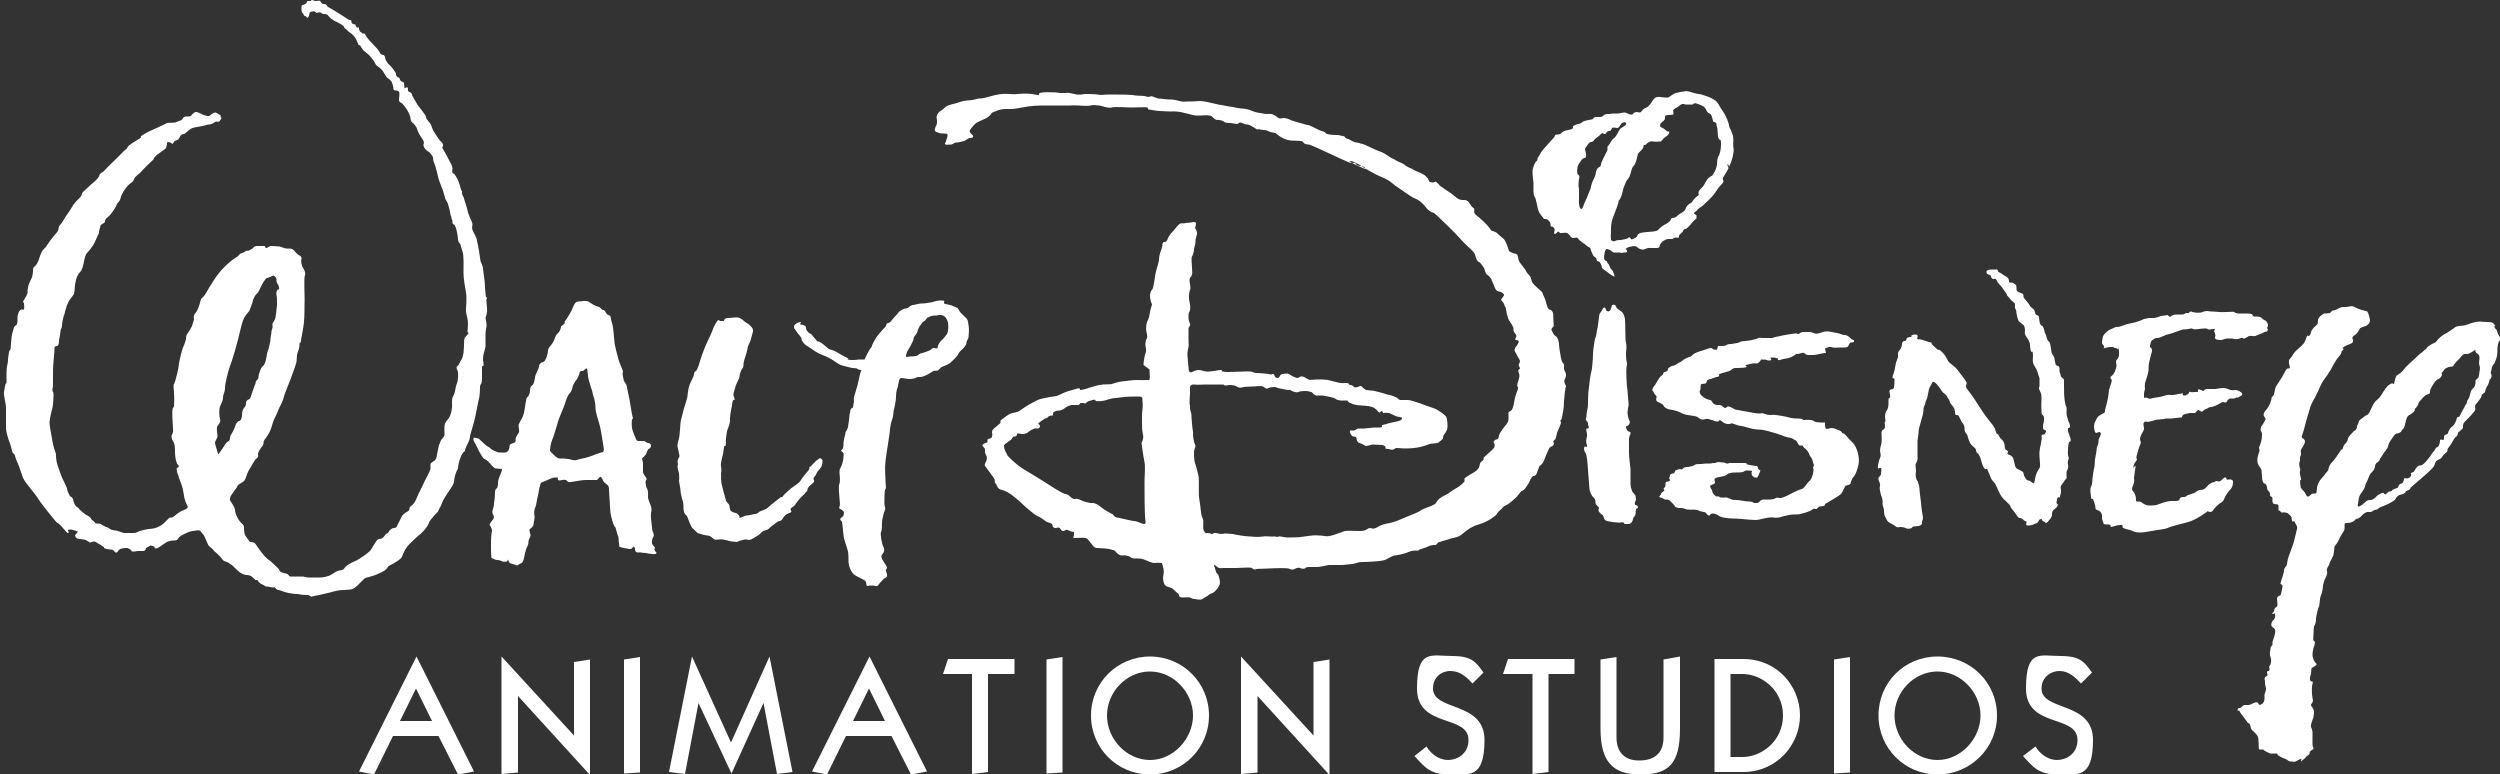
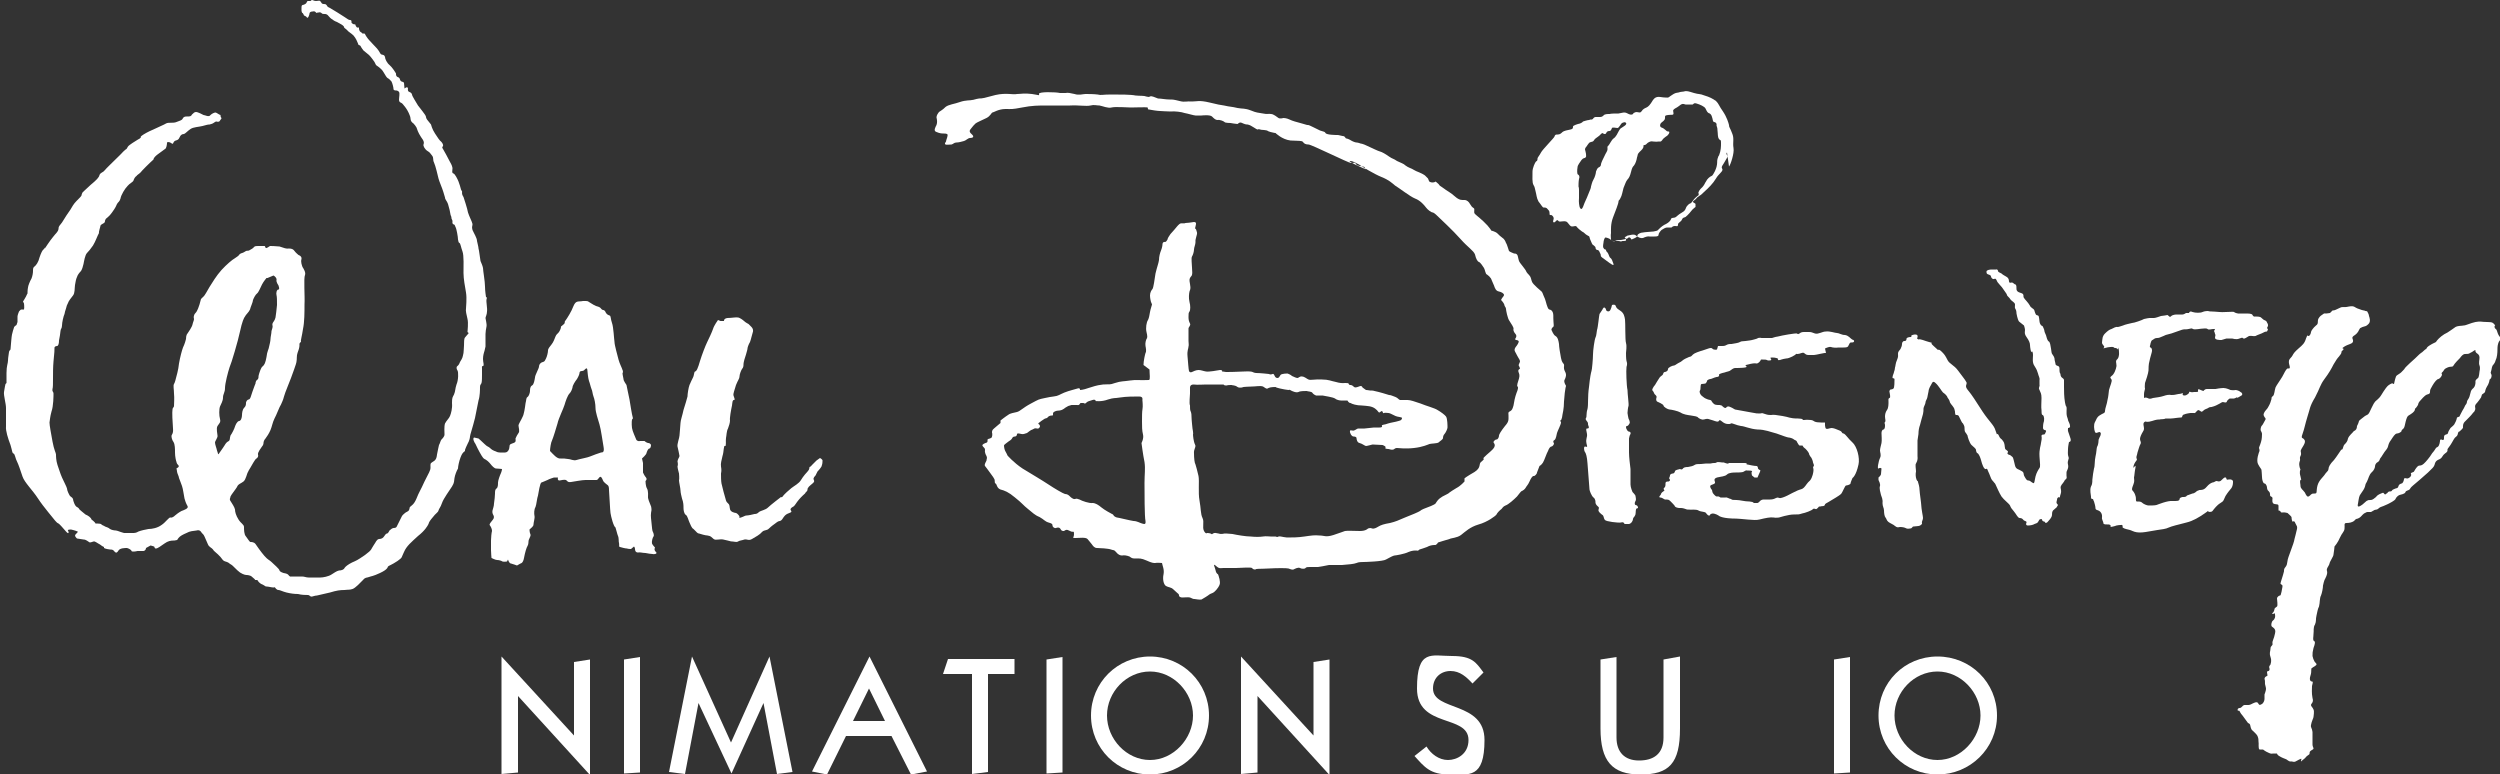
<svg xmlns="http://www.w3.org/2000/svg" id="svg4235" version="1.1" viewBox="0 0 500 154.9">
  <rect x="0" y="0" width="500" height="154.9" fill="#333333" stroke="none" />
  <defs>
    <style>
      .cls-1 {
        fill: #fff;
        stroke-width: 0px;
      }
    </style>
  </defs>
  <g id="layer1">
    <g id="g4170">
-       <path id="path3061" class="cls-1" d="M74.8,154.9l3.8-7.7h9.1l3.9,7.7,3.2-.6-11.5-23h0l-11.5,23,3,.6h0ZM80,144.2l3.2-6.5,3.2,6.5" />
      <path id="path3063" class="cls-1" d="M100.3,154.8v-23.5h0l14.5,15.8v-14.7l3.2-.5v23.1h0l-14.4-15.8v15.3" />
      <path id="path3065" class="cls-1" d="M124.8,154.7v-22.8l3.2-.5v23.1" />
      <path id="path3067" class="cls-1" d="M133.8,154.4l4.6-23.1h0l7.8,17.2,7.7-17.2h0l4.6,23.1-3.1.4-2.7-14.2h0l-6.4,14.1h0l-6.6-14.1h0l-2.7,14.2" />
      <path id="path3069" class="cls-1" d="M165.4,154.9l3.8-7.7h9.1l3.9,7.7,3.2-.6-11.5-23h0l-11.5,23,3,.6h0ZM170.6,144.2l3.2-6.5,3.2,6.5" />
      <path id="path3071" class="cls-1" d="M188.6,134.8l1-3h13.3v3h-5.3v19.6l-3.2.4v-20" />
      <path id="path3073" class="cls-1" d="M209.3,154.7v-22.8l3.2-.5v23.1" />
      <path id="path3075" class="cls-1" d="M218.2,143.1c0,6.6,5.3,11.8,11.8,11.8s11.8-5.2,11.8-11.8-5.3-11.8-11.8-11.8-11.8,5.2-11.8,11.8h0ZM221.4,143.1c0-4.7,3.9-8.8,8.6-8.8s8.6,4.2,8.6,8.8-3.9,8.9-8.6,8.9-8.6-4.2-8.6-8.9" />
      <path id="path3077" class="cls-1" d="M248.2,154.8v-23.5h0l14.5,15.8v-14.7l3.2-.5v23.1h0l-14.4-15.8v15.3" />
      <path id="path3079" class="cls-1" d="M285.3,149.3c.9,1.5,2.5,2.7,4.3,2.7s4.1-1.2,4.1-4c0-5.2-10.3-2.3-10.3-10.3s2.9-6.5,7-6.5,4.8,1.3,6.3,3.3l-2.2,2.2c-1.2-1.3-2.5-2.5-4.4-2.5s-3.5,1.3-3.5,3.5c0,4.6,10.3,2.5,10.3,10.3s-3.1,6.9-7,6.9-5-1.5-7-3.7" />
-       <path id="path3081" class="cls-1" d="M300.6,134.8l1-3h13.3v3h-5.2v19.6l-3.2.4v-20" />
      <path id="path3083" class="cls-1" d="M336,131.3v14.4c0,7-2.2,9.2-7.9,9.2s-8-2.7-8-9.2v-13.8l3.2-.5v16.1c0,2.9,1.6,4.6,4.5,4.6s4.9-1.3,4.9-4.6v-15.6" />
-       <path id="path3085" class="cls-1" d="M342.9,154.4h5.7c6.8,0,11.4-5.5,11.4-11.3s-4.5-11.3-11.4-11.3h-5.7v22.6ZM346.1,134.8h2.4c3.8,0,8.1,3.2,8.1,8.3s-4.3,8.3-8.1,8.3h-2.4" />
      <path id="path3087" class="cls-1" d="M366.8,154.7v-22.8l3.2-.5v23.1" />
      <path id="path3089" class="cls-1" d="M375.7,143.1c0,6.6,5.3,11.8,11.8,11.8s11.9-5.2,11.9-11.8-5.3-11.8-11.9-11.8-11.8,5.2-11.8,11.8h0ZM378.9,143.1c0-4.7,3.9-8.8,8.6-8.8s8.6,4.2,8.6,8.8-3.9,8.9-8.6,8.9-8.6-4.2-8.6-8.9" />
-       <path id="path3091" class="cls-1" d="M407.1,149.3c.9,1.5,2.5,2.7,4.3,2.7s4.1-1.2,4.1-4c0-5.2-10.3-2.3-10.3-10.3s2.8-6.5,6.9-6.5,4.8,1.3,6.3,3.3l-2.2,2.2c-1.2-1.3-2.5-2.5-4.3-2.5s-3.6,1.3-3.6,3.5c0,4.6,10.3,2.5,10.3,10.3s-3.1,6.9-7,6.9-5-1.5-7-3.7" />
      <path id="path3093" class="cls-1" d="M53.3,55.6s-.6.7-.9,1.3c-.3.6-.7,1.6-1,1.8-.3.2-.7,1-.8,1.3,0,.4-.5,1.4-.6,1.9-.2.5-.9,1.1-1,1.4-.2.2-.6,1.1-1,3-.4,1.9-1.7,6.3-2.1,7.2-.3.9-.9,3.2-.9,4.1,0,.9-.4,1.2-.4,1.9,0,.7-.4,1.3-.6,1.8-.2.5-.2,1.8,0,2.5.2.7-.2.9-.5,1.4-.3.5,0,1.6,0,1.9.1.4-.5,1.1-.5,1.4,0,.4.3,1.1.4,1.6.2.5.2,1,.4.6.2-.3.5-.7.7-1,.2-.3.4-.6.4-.6,0,0,.3-.6.7-.8.5-.2.3-.7.5-1.2.3-.4.8-1.4.9-1.8.1-.3.4-1,.8-1.1.4,0,.6-.7.6-1.2,0-.4.1-1.1.4-1.4.4-.4.4-.7.4-1.1.1-.3.2-.5.5-.6.4,0,.5-.8.8-1.6.3-.9.6-1.6.6-1.6,0,0,0-.5.3-.7.3-.2.3-.5.3-.7s.2-.8.2-.8c0,0,.3-1,.6-1.2.4-.3.6-.8.8-1.9.1-1.1.5-1.7.5-2,.1-.4.3-1.2.3-1.6s.2-1.1.2-1.6c.1-.4.3-.8.2-1.1-.1-.3.1-.6.1-.6,0,0,.4-.5.5-1,.1-.5.2-1.6.3-2.5,0-.9,0-1.6-.1-2-.1-.3,0-1.1.4-1.1.3,0,0-.8,0-.8,0,0-.5-.7-.4-1.1.1-.4-.4-.8-.6-.9l-1.2.5h0ZM61.3,3.5c.3,0-.4-.4-.5-.4,0,0-.1-.3-.2-.4,0-.1-.2-.1-.2-.2,0,0-.1-.2-.1-.4v-.6c0-.2,0-.4.2-.5.2,0,.6-.2.7-.3.1-.2.3-.5.3-.5.2,0,.6,0,.6,0C62.1.2,62.3,0,62.4,0c.2,0,.4.2.8.2.4,0,.8-.2.9.1.2.3.3.5.6.5s.4,0,.6.2c.2.2,0,.3.7.6.7.4,2.3,1.4,2.9,1.8.7.5.9.6,1.1.6.3,0,.3.2.3.4s0,.2.3.4c.2.1.5,0,.5.2s.3.5.3.5h.4v.3s.1.4.2.5c.2.1.4.3.5.4.2,0,.5,0,.5.1,0,.1.5.9.9,1.3.4.4.9,1,1.5,1.6.6.7.6,1.1.9,1.2.4.1.6.1.7.5,0,.4.4,1.2.9,1.6.5.4,1.2,1.5,1.3,1.7,0,.3,0,.5.3.7.2,0,.5.3.5.5s.3.4.3.4c0,0,.5.1.5.3,0,.2.1,1.1.1,1.1,0,0,.5-.4.6-.2.2.2,0,.4.1.6,0,.2.3.3.3.3,0,0,.4.1.5.5,0,.3.8,1.5,1.2,2.2.5.6,1.3,1.7,1.3,1.7,0,0,.3.4.3.6s.2.5.2.5l.8,1s.2.9.8,1.8c.5.8,1,1.5,1.2,1.6.2.2.5.6.4.9-.2.3-.2.3,0,.6.2.3,1.1,2,1.3,2.4.2.4.5.8.6,1.4,0,.5-.2,1,.2,1.1.3.1.8,1.1,1,1.6.2.5.4,1.2.5,1.6.1.3.3.3.2.7,0,.4.3.8.3.8,0,0,.8,2.4.9,3.1.2.7.8,1.8.9,2.3,0,.5-.2.5,0,1.2.3.7.9,1.6.9,2.2.1.5.3,1.2.3,1.5.1.2.3,2,.4,2.5.2.5.4.9.5,1.4,0,.5.4,2.7.4,3.7,0,.9.2,2.1.2,2.1,0,0,.3,0,.1.5-.1.4.2,1.8.1,2.4,0,.6-.3,1.1-.3,1.3s.3,1.2.2,1.7c-.1.5-.2,1.1-.2,1.5s0,1.9,0,2.5c-.1.6-.3,1.2-.3,1.2,0,0-.2.6-.2,1.3s.3,1.3,0,1.4c-.3,0-.2.3-.2.5s0,.9,0,1.3c0,.4,0,1.3-.1,1.6-.1.3-.3.3-.3.8s0,1.8-.3,2.7c-.2,1-.3,1.5-.7,3.5-.5,2-1,3.4-1,3.7s-.2,1-.4,1.3c-.1.3-.7,1.3-.6,1.6-.4.3-.6.5-.9,1.3-.3.8-.5,1.8-.5,2.2-.3.5-.6,1.3-.7,1.9-.1.6,0,.9-.5,1.7-.5.8-1.7,2.4-2,3.3-.3.9-.6,1.1-.7,1.5-.1.4-.6.6-1.1,1.3-.6.7-.8,1-.9,1.4-.2.4-.7,1.3-2.1,2.4-1.3,1.2-2.3,2-2.8,3.2-.6,1.2-.2,1-1.3,1.8-1.2.8-1.7.9-1.9,1.1-.1.2-.1.6-1.6,1.3-1.5.7-1.7.6-2.2.8-.5.2-.7,0-1.2.6-.5.5-1.5,1.6-2.1,1.8-.6.2-.8.1-1.6.2-.9,0-1.6.1-2.9.5-1.3.3-2.2.5-2.6.6-.5,0-1,.3-1.2.2-.2,0-.3-.3-.6-.3-.3,0-1.3,0-2-.2-.7,0-1.5-.1-2.3-.3-.8-.2-1.3-.5-1.6-.5-.4,0-.7-.5-.7-.5,0,0,0-.1-.3,0-.3,0-1.1-.2-1.4-.2s-.2-.1-.8-.4c-.6-.2-.9-.7-.9-.7,0,0,0-.2-.3-.2-.4,0-.2,0-.4-.2-.2-.2-.6-.5-.7-.6-.2-.1-.6-.2-.8-.2s-.6,0-1.4-.5c-.7-.5-1.4-1.4-1.8-1.6-.4-.2-.3-.3-.8-.5-.5-.2-.6,0-1.3-1-.7-.8-1.3-1.1-1.5-1.5-.2-.3-.8-.5-1-1-.2-.5-.5-1.1-.7-1.6-.2-.5-.5-.6-.6-.8-.1-.2-.4-.6-1-.4-.7.1-1.3.1-2,.5-.7.3-1.3.6-1.6,1-.3.3,0,.4-.8.5-.8,0-1.3.1-2,.6-.7.5-1.4,1-1.7,1-.4,0-.2-.3-.4-.4-.2-.1-.7-.2-.7-.2l-.9.5s0,.5-.5.6c-.4,0-.8,0-1.2,0-.4.1-1.1.2-1.2,0,0-.2-.5-.5-.9-.6-.4,0-1.4,0-1.7.5-.3.5-.5.5-.7.3-.3-.2-.2-.5-1-.5-.9-.1-1.2-.3-1.2-.3v-.2c0,0-.3-.1-.8-.5-.6-.3-1-.7-1.3-.6-.4.1-.7.3-.9.1-.2-.1-.6-.5-1.1-.5-.6-.1-1.3-.2-1.3-.2,0,0-.6-.5-.3-.8.3-.3.6-.6.4-.6-.4-.2-1.3-.4-1.3-.4,0,0-.8,0-.6.2.2.3.2.9-.4.2-.6-.7-1.3-1.5-1.5-1.6-.3-.1-.5-.4-.7-.6-.2-.3-2.3-2.7-3.4-4.4-1.1-1.7-2.7-3.2-3.1-4.4-.4-1.2-.8-2.4-1.1-3-.3-.5-.4-1.5-.7-1.6-.3-.1-.2-.4-.6-1.7-.5-1.3-1-2.9-.9-3.7,0-.7,0-2.7,0-3.7,0-.9-.5-2.5-.4-3.2.1-.8.3-1.6.3-1.6l.2-.2s0-.5,0-2,.3-1.9.3-2.5c0-.6.2-1.5.2-1.7,0-.2.3-.5.3-.5.1-1.1.2-2.6.3-3,.1-.4.3-1.2.4-1.4,0-.2.5-.5.5-.5,0,0,.1-.3.2-.6,0-.3,0-.9,0-1.1s.2-.8.3-1c.2-.2.3-.4.5-.4s.5,0,.5,0c.1-.4,0-1.2,0-1.2l-.2-.4s.4-.6.6-1c.1-.3.3-.6.3-.6,0,0,0-.8.1-1.2,0-.3.4-1.3.7-1.8.2-.5.3-1.1.3-1.5s0-.7.3-.9c.3-.2.8-.9,1-1.8.3-.9.6-1.5.8-1.6.6-.8.2-.1.2-.1,0,0,1.1-1.7,1.7-2.4.6-.8,1-1,1.1-1.6,0-.6.2-.6.7-1.3.4-.7,1.4-2.2,1.7-2.6.3-.5.6-1.1,1.2-1.7.6-.6.9-.9,1-1.1,0-.2.2-.6.2-.6,0,0,.5-.5,1.6-1.5,1.2-1,1.7-1.5,1.8-2,.2-.5.7-.5,1-.9.3-.4,1.9-1.9,3.1-3.1,1.1-1.2,1.3-1.2,1.3-1.2,0,0,.1-.2.3-.5.2-.3,1.5-1.1,2-1.4.5-.2.6-.5.6-.5,0,0-.3,0,.5-.5.8-.5,1.5-.8,2.4-1.2.8-.4,1.6-.7,2.1-1,.5-.3,1.4,0,2.1-.3.6-.2,1.1-.4,1.2-.6.1-.2.2-.5.8-.5.7,0,.9,0,1.1-.4.3-.3.5-.5.8-.5.4,0,1.3.5,1.5.6.3,0,1.1.5,1.4,0,.3-.3.8-.5,1-.5s.8.5,1,.5c0,.4.1.5.2.6,0,.2-.2.3-.3.5-.1.3-.5.3-.7.2-.2,0-.3.1-.6.3-.3.2-.5.2-.8.3-.4,0-.6.1-1.4.3-.8.2-1.8.2-2.4.6-.6.4-1,.9-1.3,1-.4,0-.7.2-.9.7-.2.5-.5.5-.7.6-.2,0-.4.2-.5.4-.1.2-.1.4-.5.1-.4-.3-.9-.2-.8,0,0,.2-.1,1.1-.4,1.2-.3.2-1.1.8-1.5,1.1-.4.3-.8.7-.8,1-.8.7-2.4,2.3-2.6,2.6-.3.3-.7.5-.8.7-.2.1-.5.5-.6.9-.2.4-.7.5-1.2,1.1-.5.5-1.3,1.8-1.4,2.5-.2.7-.5.7-.7,1.1-.2.4-.2.6-1,1.7-.8,1.1-1.2,1.1-1.3,1.4-.2.3,0,.5-.3.7-.3.2-.6.3-.7.5,0,.2-.4,1.3-.3,1.5-.3.5-.7,1.7-1.2,2.5-.5.7-.8,1.1-1.2,1.5-.4.4-.6,1.7-.7,2.2-.1.5-.3,1.1-.5,1.4-.3.3-.7.8-.8,1.2-.2.4-.3,1-.4,1.6-.1.7,0,1.6-.4,2.1-.3.4-.9,1.1-1,1.5-.2.4-.3.6-.4,1.1-.2.5-.2.7-.3,1.1-.2.4-.5,1.7-.5,2.3s-.3.7-.3,1.1c0,.3-.2,1.4-.3,1.9,0,.5-.1,1.1-.4,1.1-.4,0-.5.3-.5.3,0,.7,0,.7-.2,2.8-.2,2.2,0,4.9-.2,5.5-.1.6.2.5.2.9,0,.4,0,2.5-.4,3.6-.3,1.1-.3,1.6-.4,2.2,0,.6.3,2.1.6,3.8.3,1.7.7,2.3.7,2.6s0,1.2.3,2.1c.3.8.5,1.6.9,2.5.4.9.9,1.8,1,2.2,0,.4.4,1.2.6,1.5.2.2.5.3.6.6,0,.3.4,1.5.8,1.6.4.2.5.5.5.5,0,0,.8.7,1.2,1,.5.2,1.1.6,1.2,1,0,0,.7.5.8.8,0,0,.9,0,1.1.1.2.3.6.3.8.5.2.1.7.2,1,.5.3.2.9.3,1.2.3s1.5.6,1.9.5c.4,0,1,0,1.4,0,.4,0,.7,0,1.2-.3.5-.2,1.4-.4,2-.5.7,0,1.8-.2,2.6-.8.8-.5,1.5-1.6,1.8-1.5.3.1.7-.2.9-.4.2-.2.9-.7,1.3-.9.5-.2,1.5-.5,1.2-1-.3-.5-.5-1.1-.6-1.5-.1-.4-.3-2-.5-2.5-.2-.6-.5-1.3-.6-1.6,0-.3-.4-1-.4-1.3s-.2-.7,0-.7c.2,0,.5-.4.3-.5-.2-.2-.4-.5-.4-.7-.1-.2-.3-1.1-.3-1.9,0-.7,0-1.6-.3-2.1-.3-.4-.4-.9-.4-1.2,0-.3.4-.4.3-1.5-.1-1.1-.2-3.4-.1-3.8,0-.4.3-.4.3-.7,0-.4.1-1.6,0-2.5,0-.8-.2-1.6,0-1.9.2-.3.4-1.2.4-1.2,0,0,.5-1.7.6-2.9.2-1.2.6-2.7.8-3.2.3-.6.6-1.6.6-1.7s0-.8.3-1.1c.2-.3.9-1.3,1-1.8.1-.5.3-.8.3-1.1-.1-.3-.1-.8.3-1.2.4-.4.7-1.4.8-1.7.1-.4.3-1.1.3-1.1,0,0,0,0,.4-.4.4-.3.8-1.2,1.3-2,.5-.8,1.4-2.3,2.4-3.4,1-1.1,2.2-2.1,2.6-2.3.4-.3.8-.5.9-.7.2-.3.4-.3.6-.4.2,0,.6-.3.8-.4.2-.1.3,0,.6-.1.4-.2.9-.5,1-.7.2-.2.5-.2.8-.2s1.1,0,1.3,0c.2,0,.1.5.4.4.3-.1.5-.3.7-.4.2,0,1,0,1.9.1.9.3,1.4.5,1.9.4.6,0,.9.2,1.1.5.2.3.8.8.8.8,0,0,.7.2.6.8-.2.6.1,1.3.2,1.6.2.3.7,1.1.5,1.6-.3.6,0,4.3-.1,5.9,0,1.5,0,3.5-.3,4.9-.2,1.4-.5,2.3-.4,2.5,0,.2-.4.2-.3.7,0,.5-.2,1.1-.4,1.6-.2.5-.1,1.3-.2,1.7,0,.4-.9,2.7-1.1,3.3-.2.6-1.2,2.9-1.4,3.7-.2.8-.4,1.1-.6,1.6-.3.4-.9,2.1-1.3,2.8-.4.8-.5,1.6-.8,2.3-.3.7-.7,1.3-1,1.7-.3.3-.4.7-.4.9s-.1.5-.3.7c-.2.3-.9,1.2-.8,1.6.1.3,0,.6-.3.8-.3.1-1,1.5-1.2,1.8-.1.2-.4.6-.5.9-.2.2-.4,1.5-.9,1.9-.5.4-1.1.5-1.3,1.1-.3.5-1.2,1.6-1.3,1.9,0,.3-.3.5,0,.9.3.5.8,1.2.9,1.7,0,.5.2,1.2.7,2,.5.8,1.1,1,1.1,1.5,0,.5,0,1.5.4,1.9.4.5.7,1.1.9,1.1.2,0,.7,0,1,.4.2.3,1.1,1.6,1.8,2.4.7.8,1,.8,1.4,1.2.5.5,1.6,1.4,1.6,1.7.1.3.8.5.8.5,0,0,.7.1.9.3.2.2.3.5.7.4.4,0,1.6,0,2.1,0,.5,0,.8.2,1.3.2.5,0,1.8,0,2.4,0,.5,0,1.6-.2,2.2-.6.5-.3,1-.7,1.5-.8.5,0,1-.2,1.1-.5.2-.3.7-.7,1.5-1.1.9-.4,1-.4,2.6-1.5,1.5-1.1,1.2-1.2,1.7-1.9.5-.7.6-1.2,1.1-1.3.5,0,.8-.2,1-.5.2-.3.4-.6.6-.6.2,0,.4-.4.5-.6.2-.2.6-.5.8-.5s.4,0,.6-.2c.1-.2,1-2,1.1-2.2.2-.3.4-.4.6-.6.2-.2.7-.3.8-.6.2-.3,0-.5.3-.7.2-.2.7-.4,1.2-1.6.5-1.3.8-1.6,1.6-3.4.9-1.8,1.2-2.2,1.2-2.8,0-.7-.1-.8.4-1.1.5-.3.8-.5.9-1.5.2-.9.3-1.6.4-1.9.2-.3.3-.9.5-1.1.2-.2.6-.6.6-1s-.1-1.6.1-2.2c.3-.6.8-1,1-1.5.2-.5.5-1.5.4-2.6,0-1.1.1-1.1.4-1.7.3-.7.2-1.1.5-2,.4-.9.4-2.5.2-2.8-.2-.3-.3-.7,0-.9.3-.2.5-.8.5-.8,0,0,0,0,.3-.5.3-.5.3-1,.4-1.3,0-.3.1-.9.1-1.5,0-.6,0-1.4.2-1.6.2-.2.3-.4.6-.7.3-.3,0-.2-.1-.4,0-.2.2-1.8,0-2.6-.2-.8-.4-1.7-.3-2.1,0-.3.2-2,0-3.2-.2-1.2-.5-2.7-.5-3.9,0-1.2.1-3.5-.2-4.3-.3-.8-.4-1.6-.6-1.7-.2-.1-.2-.2-.3-.7,0-.5-.3-2.2-.5-2.5-.1-.3-.2-.5-.3-.5-.2,0-.4-.3-.3-.5,0-.3,0-.3-.2-.7,0-.5-.2-.6-.2-.8s-.3-1.5-.5-2.1c-.2-.6-.6-.9-.6-1.3-.1-.4-.5-1.7-.8-2.4-.3-.7-.4-1.1-.5-1.4-.1-.4-.6-2.6-.9-3.2-.3-.6,0-.9-.4-1.4-.4-.5-.4-.6-.9-.9-.5-.3-.9-1-.8-1.3.1-.3.2-.6-.5-1.5-.6-.9-.8-1.6-.9-1.9-.2-.3-.3-.5-.6-.8-.3-.2-.6-.5-.6-1s-.6-1.7-1-2.2c-.4-.5-.6-.8-.8-.9-.2-.1-.5-.2-.5-.6,0-.5.2-1.4,0-1.6-.2-.3-.3-.2-.5-.3-.2,0-.6,0-.6-.3s-.2-1.1-.4-1.5c-.3-.3-.4-.5-.8-.7-.4-.3-.8-1.4-1.3-1.8-.5-.5-.8-.6-1-.8-.1-.2-.3-.6-.3-.6,0,0-.6-.9-1.1-1.4-.5-.4-1.1-.9-1.1-.9,0,0-.4-.5-.6-.9-.2-.3-.4,0-.5-.5-.2-.5-.4-1-.9-1.6-.5-.5-1-.7-1.3-1.1-.3-.3-.6-.4-.6-.6s-.5-.5-.5-.5l-.9-.5s-.6-.2-.9-.5c-.4-.2-.6-.5-.8-.7-.2-.3-.5-.4-.7-.4s-.5,0-.6-.1c-.2-.2-.4-.3-.7-.2-.4,0-.4.2-.5,0-.2-.2-.3-.3-.7-.2-.4,0-.6.2-.6.4,0,.2-.3,1.1-.5.8" />
      <path id="path3095" class="cls-1" d="M110.1,90.3c.5.5,1.3,1.5,2,1.4.6,0,1,0,1.5.1.5,0,1.1.4,1.7.2.6-.2,2.3-.5,2.7-.7.5-.2,1.8-.7,2.2-.8.4,0,.7-.1.5-1.2-.2-1.1-.5-3.4-.8-4.4-.3-1-.8-2.5-.8-3.3,0-.8-.2-1.8-.4-2.3-.2-.5-.2-1.1-.4-1.5-.2-.5-.3-1.1-.5-1.6-.2-.6-.3-1.9-.3-1.9,0,0,0-.8-.3-.6-.3.2-.4.5-.8.5-.4,0-.5.2-.5.4s-.2.7-.5,1.2c-.4.5-.9,1.3-.9,1.7-.1.4-.3.9-.6,1.2-.4.4-.8,1.6-1,2.3-.2.7-1.2,2.7-1.4,3.7-.3,1-.8,2.7-1.1,3.4-.2.3-.4,1.6-.4,2.1h0ZM95.7,87.7s.6.5,1.2,1.1c.6.6.8.5,1.1.8.3.3.6.5,1.2.7.5.3,1.2.2,1.8.2s.9-.7.9-1.2.3-.5.8-.7c.6-.2.4-.6.4-.9.1-.3.4-.8.6-1.1.3-.3,0-1.2,0-1.5,0-.3.6-1.2.8-1.7.3-.5.5-1.9.6-2.7.2-.8.1-1.1.4-1.3.3-.2.5-.9.5-1.2s0-.9.4-1.1c.4-.2.5-1.1.6-1.6,0-.5.8-1.8.8-2.2s.3-.8.8-.9c.4-.1.4-.4.6-.7.2-.4.4-1.2.4-1.6s.4-.8.7-1.2c.4-.5.6-1.1.8-1.6.2-.5.4-.5.7-.9.3-.5.4-.8.4-1.1,0,0,.3-.2.6-.5.3-.3,0-.4.3-.7.3-.4,1.2-1.8,1.6-2.9.5-1.2,1-.8,1.9-1,1,0,.9,0,1.2.2.4.2.7.5,1.4.8.8.2.9.4.9.4,0,0,.3.4.5.4s.4.1.6.6c.3.4.5.4.7.5.3,0,.2.7.5,1.5.3.8.4,3.2.5,3.8,0,.6.6,2.7.8,3.5.2.8.7,1.7.8,2.1.2.3,0,.7,0,.7,0,0,.1.7.2,1.1,0,.4.5,1,.6,1.2,0,.2.4,1.8.6,2.9.2,1.1.4,2.7.7,3.8-.3,0-.3,1.1-.2,1.9.1.7.7,1.9.8,2.2.1.4.6.5.8.4.3,0,.9,0,.9,0,0,0,.3.3.7.4.5,0,.6.4.6.4,0,0,0,.6-.3.7-.3,0-.5.6-.6.9,0,.3-.9,1.1-.9,1.1l.2.9v.8c0,0,0,1.1,0,1.1,0,0,.3.7.6,1,.3.4-.1.7-.1.7,0,0,0,1,.3,1.5.3.5.2,1.6.2,1.8s.3,1.1.5,1.5c.2.3.2,1,.2,1,0,0-.2.9-.1,1.6.1.7.2,2.3.3,2.6.1.2.4.8.2,1.1-.2.2-.4,1.1-.3,1.4.1.3.6.8.6.8,0,0-.3.5.2.9.4.4-.5.5-.7.4-.3,0-.9-.1-1.4-.2-.6,0-1.1-.2-1.5-.1-.5,0-.6-.4-.6-.7s-.2-.5-.2-.5l-.6.5s-.6,0-.8-.1c-.3,0-1.1-.2-1.4-.3-.3,0-.1-.5-.2-.8-.1-.2,0-1-.2-1.4-.2-.5-.3-1.1-.5-1.7-.4-.2-.9-2.2-1-2.9-.1-.7-.2-3.4-.3-4.6,0-1.1-.3-.9-.8-1.4-.5-.4-.4-.7-.7-1.1-.4-.5-.6.5-1,.5s-1.5,0-2.2,0c-.7,0-2.2.3-2.9.4-.7.1-.7-.2-1-.4-.3-.1-.9,0-1.3.1-.5,0-.3-.6-.3-.6h-.8s-1,.3-1.3.5c-.4.2-1,.4-1.2.5-.3,0-.6,2.1-.7,2.6-.2.5-.3,1.8-.5,2.3-.3.5-.3,1.3-.2,1.8.1.4-.2,1.3-.2,1.7s-.5.7-.8,1c0,0,0,.6.2,1,.1.4-.4.9-.4,1.4,0,0,0,.6-.2.9-.2.3-.5,1.3-.7,2.4-.2,1.1-.7,1.1-.7,1.1l-.7.4s-.8-.3-1.2-.4c-.4,0-.6-.8-.6-.8l-.2.4s-.6.1-.9,0c-.3-.2-.8-.3-1.1-.3s-1.1-.4-1.1-.4c0,0-.1-1.1-.1-1.6,0-.5,0-1.3,0-1.9,0-.5.1-1.6.2-1.9,0-.4-.2-.8-.4-1.1-.3-.2.3-.8.6-1.2.4-.5,0-1,0-1,0,0-.2-.4-.1-.8.1-.4.3-.9.3-1.4.1-.5.2-1.7.2-2,0-.4,0-.8.3-1,.3-.2.3-.8.3-1.2s.4-1.5.6-1.9c.2-.5.2-.8.2-.8,0,0-.9-.1-1.2-.1-.3,0-.8-.5-1.1-.9-.3-.4-.9-.9-1.2-1-.4-.2-.8-1.1-1-1.4-.2-.3-.6-1.2-.8-1.6-.3-.4-.6-1.1-.3-1.3" />
      <path id="path3097" class="cls-1" d="M144.1,64.2h.7s-.1-.5.7-.6c.8,0,1.8-.2,2.1-.1.3,0,1,.5,1.2.7.3.3.9.6.9.6l.5.5s.5.4.4,1c-.2.6-.4,1.6-.6,2.1-.3.5-.5,1.1-.5,1.3s-.2.8-.3,1.2c-.2.5-.5,1.6-.5,1.9s0,.7-.3,1c-.2.3-.5,1.1-.5,1.5s-.3.7-.7,1.7c-.3,1.1-.6,1.7-.5,2.1.1.4.4.9.1.9s-.3.3-.4,1.1c-.2.9-.5,2.6-.4,3,0,.4-.2,1.1-.4,1.6-.3.5-.3,1.5-.4,1.9-.1.5.1,1.7-.2,1.6-.3-.2-.2,1.1-.5,2-.2.9-.4,1.5-.3,2.1.1.6.1.9,0,1.4,0,.5,0,1.5.1,2,.1.5.7,2.8.9,3.4.2.6.6.5.7,1.1.1.5,0,.9.6,1.2.6.3.7,0,1.2.6.5.5-.2.7.5.5.6-.2.8-.4,1.1-.4.3,0,1.3-.2,1.6-.3.4,0,.6-.1.9-.4.4-.3,1.3-.4,1.8-.9.5-.5,2.6-2.1,2.6-2.1,0,0,.2.2.4-.2.3-.4,1.2-1.2,1.7-1.6.5-.4,1.5-.9,1.9-1.6.4-.7,1.2-1.6,1.4-1.8.3-.3.3-.8.3-.8,0,0,.2,0,.5-.4.3-.3.9-.9.9-.9l.7-.5s.6.3.5.6c0,.3,0,.5-.2,1.1-.3.5-.8,1-.8,1,0,0-.2.4-.3.6,0,.2-.4.4-.5.8,0,.4.4.5-.2,1-.6.5-1,.8-1,1.2s-.4.5-.5.8c-.2.2-.6.5-1.2,1.2-.6.7-.8,1.2-1.1,1.4-.4.2-.6.4-.6.6s.4.4,0,.6c-.5.2-.8.3-1.1.6-.4.4-.5.8-.8,1-.3.2-.4,0-.9.4-.4.3-1,.7-1.5,1.2-.5.5-.9.2-1.4.7-.4.5-1.3,1-2,1.4-.7.4-.9,0-1.5.1-.6.2-1,.2-1.3.4-.3.2-.8,0-1.1,0-.3,0-.2,0-1-.2-.8-.2-1.1-.3-1.7-.2-.6,0-.8.2-1.3-.3-.5-.5-.7-.4-1-.5-.4,0-1.4-.3-1.7-.4-.3,0-.6-.4-.6-.4,0,0-.2-.2-.5-.5-.4-.2-.6-.9-.8-1.3-.2-.4-.4-1.3-.7-1.5-.4-.2-.5-1-.5-1.4,0-.5,0-1.1-.3-1.9-.1-.4-.3-1.2-.3-1.6s-.3-1.7-.3-2c.1-.3,0-1.4,0-1.4,0,0-.3-1.1-.3-1.4.1-.3.1-.6,0-1,0-.4.4-.9.4-1.1s-.3-1.4-.4-1.9c-.1-.5.4-1.8.4-2.2,0-.3.2-2.1.2-2.5,0-.5.4-1.6.6-2.6.3-1,.7-2.2.8-2.7,0-.5.2-1.8.4-2.3.2-.5.5-1.1.7-1.5.2-.3.2-1.1.4-1.2.3,0,.6-.7,1-2.1.4-1.3,1.1-3.1,1.4-3.7.3-.6,1-2.1,1.2-2.7.2-.7,1-1.8,1-1.8" />
-       <path id="path3099" class="cls-1" d="M181.9,71.3s1.3,0,1.6-.2c.4-.3.4-.4,1-.5.7-.2,1.6-.6,1.6-.6,0,0,.3-.4.6-.4s.7.2.8,0c0-.3.2-.8.5-1.2.4-.4,1-1,1.4-1.6.3-.6.3-1.6.2-2.3-.2-.7-.5-1.1-.8-1.3-.3-.2-.9-.3-1.4-.1-.5,0-.9,0-1.4.2-.6.3-.6.2-.8.6-.2.3-.6.4-.8.7-.2.4-.4.4-.6.9-.3.5-.3,1.1-.7,1.5-.3.4-.4.5-.4.8s-.3.7-.5,1.2c-.2.4-.7,1.2-.7,1.2,0,0-.8,1.6.2,1.1h0ZM160,64.9c.7,0,1.2.3,1.2.6,0,.2,0,.2.1.5.2.3.3.5.7.7.4.2.4.3.7.7.4.3.6.9.9.9.4,0,1,.5,1.7,1.1.7.6.5.4,1.4.7.9.4,1.2.7,2.4,1.3,1.1.5.3.5.3.5,0,0,.6.1,1,.1s.9,0,1.2-.1c.3,0,1.3,0,1.3,0,0,0,.8-1.7,1.1-2.1.3-.4.4-.5.4-.7.1-.3.5-1.1,1-1.8.5-.7,1.2-1.4,1.8-2.1,0,0,0-.5.4-.6.4,0,.5-.3,1.3-1.2.9-.9.8-1.1,1.4-1.4.6-.4,1-.2,1.4-.5.3-.3.7-.5.9-.5.3,0,1.1-.3,1.7-.3.7,0,1.1-.1,1.7-.2.6,0,1-.4,2.2-.4,1.1,0,.5.2.6.5.1.3.6.2,1.2.4.6.1,1.1.5,1.3.5.3,0,.5.7.8,1,.3.3.6.6.9.9.3.2.6.5.7,1.6.2,1.1,0,2,0,2.4s-.4.7-.4,1.1-.3.7-.5,1c-.2.3-.8.6-1.2,1.4-.4.7-1.2,1.3-1.6,1.7-.5.4-1.7.8-1.7.8,0,0-.4.4-.6.6-.2.3-.9,0-1.2.3-.4.3-1.3.8-1.9,1-.6.2-1,0-1.3.2-.3.2-1,.3-1.4.3-.4,0-1.4-.2-1.6-.2s-.4.2-.5.5c0,.3-.2.7-.2,1.1-.1.4-.4,1-.4,2.1,0,1.1-.4,2.5-.5,3,0,.5-.1,1.1-.3,1.7-.2.5-.3,1.1-.4,1.8,0,.8-.7,4.6-.9,6.4-.2,1.7,0,2.9,0,3.9,0,1.1.2,1.4,0,1.7-.2.2-.2,1.2-.2,1.6,0,.5-.1,1.5.1,2,.2.5-.3,1.1-.3,1.5-.1.4-.3,1.1-.3,1.6,0,.5,0,1.6-.2,1.9-.2.4.2,2.6.5,3,.3.4.1,1.1-.2,1.4-.4.4-.3.8.6,2.1.8,1.3-.3.5.2,1.6.4,1.1-.3,1-.6,1.3-.3.4-.9.9-1.1,1.3-.3.3-.6,0-1,0-.5,0-.7,0-1.1.1-.3,0-.2-.5-.3-.8-.1-.4-1.1-.7-2.1-1.3-1-.5-1.4-2.2-1.4-2.8,0-.7,0-1.4-.1-2-.1-.6-.8-2.2-.9-3.3-.1-1.1-.3-2.7-.3-2.7,0,0-.7-.4-.1-.8.6-.4.4-.7.5-1,0-.3-.7-.7-.7-.7,0,0-.4,0-.2-.5.2-.5,0-1.1,0-1.6,0-.5-.3-2.4,0-3,.2-.6,0-1.8,0-2.2s0-.7.3-1.1c.2-.4.5-1.4.5-2,.1-.5,0-.9-.3-1.1-.3-.1-.2-.2,0-.4.3-.2.3-.7.3-1.3s.4-1.8.4-2.1c0-.2.3-.4.4-.8.2-.4.1-.6.2-1,.1-.4.2-1.7.2-1.7,0,0,.1-.6.2-1,.1-.4.5-.5.5-.5,0,0,.1-.9.2-1.2,0-.4-.1-.5,0-.9.1-.4.4-1.2.5-1.7.2-.5.3-1.1.5-2,.2-.9.3-1.3.5-1.7,0,0-.5,0-.8-.2-.3-.3-.5,0-1.9-.4-1.4-.3-1.7-.5-2.2-.8-.4-.3-1.5-1.1-2.9-1.6-1.4-.5-2-1.2-2.9-1.7-.9-.5-1.3-1.2-1.3-1.5.1-.3-.8-1.1-1-1.5-.2-.4-.5-.5-.5-.9-.1-.4.7-1,1.4-1" />
      <path id="path3101" class="cls-1" d="M228.5,80.3c-.1-.3.3-1-.7-1-1,0-2.6,0-3.8.2-1.2.2-1.1,0-2.4.4-1.3.5-2.6.3-2.5.3s0-.4-.6-.2c-.7.2-1,.3-1.2.5-.2.2-.3.3-.6.1-.3,0-.5,0-.6,0-.2.2-.2.5-.7.4-.5,0-.4,0-1.1,0-.7.2-.7.2-1,.4-.3.1-.6.6-1.4.7-.8,0-1.2.3-1.3.5,0,.2.1.6-.3.5-.3,0-.6.2-.6.2l-.3.3s-.5.1-.7.3c-.2.1-.7.5-.7.5,0,0-.5.3-.3.4.2.1.3.3.3.5-.1.2-.2.5-.6.4-.5-.1-.5,0-.9.2-.4.1-.8.5-1.1.7-.4.1-.7.3-1.1.2-.4-.1-.8-.2-.9,0,0,.2-.1.5-.4.5-.4,0-.5.2-.6.4-.1.2-.5.5-.7.6-.2.2-.9.6-.9.8,0,.3.1.9.3,1.2.2.3.4.8.4.8,0,0,1.2,1.4,3,2.6,1.8,1.1,4,2.4,5.2,3.2,1.2.8,2.9,1.8,3.3,1.9.4,0,.7.2.9.4.2.2.7.7,1.1.6.4-.1.3-.1.9.1.5.3,2,.8,2.6.7.6,0,1.2.4,1.8.9.6.5,1.9,1.2,2.1,1.3.2,0,.4.4.4.4,0,0,.4.3.6.3.2,0,2.6.6,3.3.7.7,0,1.3.4,1.7.5.4.1.8.3.7-.5-.2-.8-.2-5.8-.2-7.6s.2-2.8,0-4.2c-.3-1.4-.6-3.8-.6-3.8,0,0,.5-.9.3-1.7-.2-.8-.2-1.6-.2-2.6,0-.9,0-2,.1-2.5.1-.5,0-1.6,0-1.6h0ZM228.7,73c0-.8.3-2.1.4-2.4.2-.3.1-.9,0-1.4-.1-.6.1-1.2.2-1.4.2-.2.2-.6,0-1.4-.2-.8,0-2,.3-2.4.2-.4.3-1,.4-1.6.1-.6.4-1.4.4-1.5s-.2-.5-.2-.5c0,0-.2-.7-.2-1.3,0-.6.3-1.1.5-1.3.2-.3.4-1.8.6-3.1.3-1.3.6-2,.7-2.7,0-.7.2-1.4.4-1.9.2-.5.3-1,.3-1.3s.3-.5.5-.4c.2,0,.4-.3.5-.5,0-.2.3-.7.6-1.1.3-.3.6-.7.8-.9.2-.2.6-.8,1-1.1.4-.3.8,0,1.2-.2.4,0,1-.1,1.7-.2.7,0,.3.7.2,1.3.2,0,.3.4.4.8.1.4-.4,1.3-.3,1.9,0,.5-.3,1.1-.3,1.5,0,.4-.2,1.1-.4,1.4-.2.3,0,1.6,0,2.2,0,.5.2,1.5-.2,1.8-.3.4-.4.5-.2,1.5.2,1.1,0,1.1-.1,1.5-.1.4-.2,1.3,0,2.1.2.7.2,1.6,0,1.9-.2.3-.2.4-.2,1.1,0,.6.1.9.3,1.3.2.4-.3.7-.3,1,0,.3,0,2.1,0,2.5s.1.8,0,1.1c0,.4-.3.8-.2,1.9.1,1.1.2,2.7.3,3,.1.3.4.3.6.2.2-.1.8-.4,1.3-.4.5,0,.9.2,1.5.3.6.1,2.2-.2,2.8-.3.6,0,.4.3.4.3,0,0,.3,0,.8.1.5,0,1.6,0,3.6-.1,2.1-.1,1.5.2,2.4.3.9,0,2.6.2,2.6.2,0,0,.3.2.7,0,.3-.1.3.2.5.5.1.2.3.3.5.3.3,0,.4-.3.6-.6.2-.3,1.4-.3,1.4-.3,0,0,.6.2.9.5.4.2.9.4,1.1.4s.5-.4.9-.3c.5,0,1,.5,1.3.6.4.2,1.4-.1,2.7,0,1.3,0,1.8.3,2.8.5q1,.3,1.8.2c.8,0,.7.1.7.1,0,0,.1.3.3.3.2,0,.4,0,.7.3.3.3.5.2,1.1,0,.6-.3.7.2.7.2l.7.5s.3,0,.8.1c.3,0,.6,0,.9.1,1,.2,2.6.7,2.9.8.4,0,.7.2,1.3.4.5.2.6.5.9.6.3,0,1,0,1.5,0,.6,0,1.4.3,2.6.7,1.2.5,2.8.9,3.4,1.3.7.4,1.5,1,1.7,1.3.3.4.3,1.9.3,2.2,0,.3-.4,1.1-.6,1.3-.2.2-.3.5-.3.8,0,.3-.6.6-.9.9-.3.2-1.5.2-1.8.3-.3.1-1.3.6-3.1.8-1.7.2-3.2,0-3.4,0-.3,0-.4.1-.7.3-.3.1-.7,0-1-.1-.4,0-.8-.1-.6-.3.2-.1-.3-.4-.6-.5-.3,0-2-.1-2-.1,0,0-1.1.3-1.3.3-.2,0-.8-.5-1.3-.6-.5-.1-.6-.8-.6-1s-.3-.3-.6-.3c-.4,0-.8-.8-.7-1.1,0-.3.5,0,.8-.1.3-.1.5-.3.8-.4.3,0,1.3,0,1.3,0,0,0,1.1-.1,1.9-.2.8,0,.6,0,1.1,0q.6,0,.5-.3c-.2-.3.5-.2,1.2-.5.6-.2,1.5-.3,2.1-.5.6-.1.7-.4.7-.6s-.9-.2-1.3-.4c-.5-.2-1.1-.6-1.4-.6s-.7-.1-.9,0c-.2.1-.2,0-.3-.3-.2-.2-.3,0-.6.2-.3,0-.2-.3-.9-.8-.7-.5-1.5-.5-2.6-.6-1.1,0-2-.3-2.3-.5-.4,0-.6-.5-.6-.5h-1.3s-.7,0-1.2-.4c-.5-.3-2.1-.5-2.5-.6-.5,0-1.3,0-1.3,0,0,0-.5-.2-.7-.5-.1-.3-.9-.3-1.2-.4-.4,0-1.3,0-1.6.2-.3.1-.6.1-1.3-.2-.7-.4-.5-.2-.7-.2-.2,0-1.3-.2-1.7-.3-.4-.1-.8-.2-.9-.3-.2,0-1,0-1.4.2-.4.3-.6,0-1.1-.3-.6-.2-1.4,0-2.1,0-.7,0-1.8.1-1.8.1,0,0-.7.3-1.2,0-.5-.4-1-.3-1.2-.4-.3,0-.7,0-1,.1-.3,0-.4,0-.6-.2-.3,0-3,0-3.5,0-.5,0-1.7.1-2.5,0-.8,0-.7.7-.7.7,0,0,0,.7,0,1.1,0,.4-.2,2,0,2.4,0,.4,0,.9.1,1.1.1.2.2.5.2,1.1s.2,2.4.2,2.4c0,0,.2,1,.1,1.2,0,.2.1,1.4.4,2,.3.5-.3.9-.2,1.8,0,.9.1,1.9.3,2.2.1.3.4,1.4.6,2.3.2,1-.1,3.3.2,4.9.3,1.6.2,2.7.6,3.5.4.8-.1,1.8.3,2.6.4.7.6.4.6.4,0,0,.4,0,.7.1.4.2.2.2.5,0,.4-.2.5-.1,1.1,0,.6.2,1.2,0,1.2,0,0,0,.8,0,1.6.1.9.2,2.7.5,3.6.5,1,.1,1.8.1,2.5,0,.6-.1,1.2,0,1.5,0,.3,0,1,0,1,0,0,0,.4.2.6,0,.3-.1.7.1,1.7.2,1,0,2.2,0,3.5-.2,1.4-.2,2-.3,3-.2,1,0,1.2.4,2.8-.1,1.5-.5,1.7-.6,2.3-.8.5-.1,1.8,0,3,0,1.2,0,1.6-.5,1.6-.5,0,0,.5-.2.8,0,.4.1.8-.1,1.3-.4.5-.3,1.1-.5,2.3-.7,1.2-.3,1.6-.5,3-1.1,1.3-.5,2.7-1.1,3-1.3.3-.3.9-.5,2.2-1,1.2-.5.9-.6,1.1-.8.2-.2.2-.5,1.2-1.1.9-.5,1.1-.5,1.4-.8.3-.2.7-.5,1.4-.9.8-.4,1.6-1.3,1.6-1.3v-.6c-.1,0,.6-.5,2-1.3,1.4-.9.8-1.6,1.3-2,1-.8.4-.7.4-.7,0,0,.2-.3,1.6-1.5,1.4-1.2.4-1.6.5-1.8,0-.1.3-.5.6-.5s.5-.5.5-.8c0-.2.4-.9,1.2-1.9.8-.9.7-1.2.7-2.1-.1-.8.1-.7.4-.9.3-.2.4-.4.6-1.1.1-.7.3-1.7.6-2.5.3-.7.4-1.2.2-1.3-.2-.1.1-1,.3-1.6.2-.7,0-1-.1-1.3-.1-.3,0-.5.2-.6.2,0,0-.4-.1-.6-.2-.2.1-.5.2-.9,0-.3-.3-.7-.3-.7,0,0-.4-.7-.7-1.3-.3-.5.3-1.1.3-1.1,0,0,.3-.4.4-.7.2-.4-.3-.5-.5-.5-.2,0-.2-.3,0-.5.1-.2.1-.5-.1-.7-.2-.2-.5-.7-.4-1,.1-.3-.5-1.1-.8-1.6-.4-.5-.7-2.2-.7-2.4,0-.3-.2-.4-.3-.7,0-.3-.4-.8-.6-1-.3-.2.5-.8.5-1.1,0-.3-.5-.6-1-.7-.6-.1-.8-.6-1-1.2-.2-.5-.5-1.1-.6-1.4-.2-.3-.5-.6-.8-.8-.3,0-.4-1-.6-1.3-.2-.3-.7-1.1-1-1.2-.3-.1-.6-.6-.8-1.5-.3-.8-1.4-1.4-2.9-3.1-1.5-1.7-4.2-4.2-4.4-4.4-.2-.2-.8-.8-1.1-.9-.4,0-1.1-.6-1.4-1-.3-.4-1.1-1.4-2.2-1.8-1-.4-3.3-2.2-4-2.6-.6-.5-1.2-1.1-2.7-1.7-1.5-.6-4.1-2.2-4.5-2.5-.5-.2-1.1-.7-1.8-.7-.7,0,3.5,1.9,3.2,1.6-.4-.3-.1-.4-.6-.5-.5-.1-1.2-.1-1.4-.5-.2-.4-.5-.2-1-.2s-7.9-3.7-8.5-3.7c-.6,0-.9-.2-1.1-.5-.2-.3-.8-.2-2.5-.3-1.7-.2-3-1.5-3-1.5,0,0-.3,0-1-.2-.8-.2-.3-.3-1.3-.4-.9,0-1-.3-1.2-.1-.3.1-1.3-.9-2.1-1-.7,0-1.1-.4-1.4-.4-.3,0-.4.2-.6.3-.3,0-1.4-.2-1.4-.2,0,0-1.1,0-1.2-.2-.2-.2-1-.5-1.4-.4-.4,0-.7-.3-1.1-.7-.4-.4-2.1-.2-2.1-.2,0,0-1,0-1.2,0-.3,0-1.6-.4-2.2-.5-.5-.2-2-.4-2.8-.3-.9,0-1.7-.1-2.1-.1s-1.8-.2-2.2-.3c-.4,0-.1-.3-.3-.4-.2-.1-2.7,0-3.3,0-.6,0-3.2-.2-3.9,0-.7.2-1.8-.3-2.4-.4-.6,0-1.1-.2-1.8,0-.9.2-2.3-.1-4.1,0h-4.7c-1.6,0-2.9,0-4.9.4-2.1.4-2,.3-3.3.3-1.4,0-2.4.7-2.6.7-.2,0-.4.7-1.2,1.1-.8.4-2,.9-2.2,1.1-.3.3-.6.6-.8.9-.2.3-.7.6,0,1.2.7.6.2.8-.3.8-.4,0-.8.5-1.2.6-.4.1-1,.3-1.5.3-.5,0-.6.3-1,.4-.4,0-1,.1-1.2,0-.3-.2.1-.5.1-.6s.1-.4.1-.4c0,0,.3-.8.2-1-.1-.2-.6-.2-.8-.2-.3,0-.7,0-1.4-.3-.7-.2-.2-1,0-1.4.2-.5.1-1.1,0-1.5,0-.4.2-.7.5-1.1.4-.3.7-.4,1.3-1,.6-.5,1.8-.6,2.9-1,1.1-.4,2.2-.3,2.4-.4.3,0,.7-.2,1.4-.3.7,0,1.1-.1,3.3-.7,2.2-.5,3.5,0,4.3-.2.7,0,1.5-.2,3,0,1.4.2,1.5.4,1.4,0-.2-.5,3.4-.4,4.2-.2.8,0,.6,0,1.1,0,.5-.1.9,0,1.8.2.9.3,1.7,0,2.2,0,.5,0,1.6,0,2.4.1.8.2.9,0,2.7,0,1.8,0,4,0,4.9.2.9.1,1.7,0,2.1.2.3,0,.5.2.8,0,.3-.2,1,.2,1.6.4.6,0,1.5.2,2.3.2.7,0,.8,0,2,.3,1.1.3,1.4,0,2.5.1,1,0,1.4-.3,3.5.2,2.2.5,1.6.4,2.9.6,1.3.3,1.5.2,2.7.5,1.1.2,1.4,0,2.7.5,1.2.5,1.4.4,2.4.6.9.2,1.1,0,1.6.1.5,0,1.2.6,1.5.8.3.2,1,0,1,0,0,0,.6,0,1.2.3.6.3,1.4.5,2.5.8,1.1.3.9.3,1.2.3s1.5.7,2.4,1.1c.9.3.9.2,1.1.5.2.4,2.2.4,2.4.4.3,0,.4.1,1,.2.6,0,.5.5.8.5.3,0,1.1.5,1.1.5,0,0,.6.3.9.3.3,0,.8.2.8.2,0,0,.4,0,1.4.5,1.1.5,2.1,1,2.5,1.1.4.1,1.1.5,1.8,1,.7.5.9.4,1.6.9.8.4,1.3.5,1.7.9q.4.3.9.5c.6.2.8.5,1.9.9,1.1.5,1.1.6,1.3.8.2.2.4.4.4.4l.2.5s0,.2.6.3c.6,0,.7-.2.7-.2,0,0,.3.2.6.5.3.4.2.3.8.7.6.4.4.3.7.5.4.3.9.5,1.8,1.3.9.8,1.4.7,1.9.7.5,0,.9.4,1.1.8.3.5.4.6.7.8.4.2-.1.8.3,1.2.4.4,1.4,1.1,2.5,2.3,1,1.2.7,1,.7,1,0,0,.9.2,1.3.6.4.4.5.5.9.8.5.3.7.8.8,1.1.2.2.5,1.4.6,1.6.2.2.8.4,1,.5.2,0,.4,0,.6.2.2.2.2.7.4,1.3.2.5,1.3,1.6,1.5,2.2.3.5.7.6.9,1.3.2.6,0,.7,1.2,1.8,1.2,1.1.9.6,1.3,1.6.5,1,.5,1.6.8,2.3.3.8.5.3.9.8.4.5.2,1.2.3,2.2.1,1,0,.9,0,.9,0,0-.5.4-.4.7.1.2.4,1,.8,1.2.5.3.6,1,.7,1.6,0,.5.2,1.8.4,2.8.2,1,.4.9.6,1.3.1.4-.2.6.2,1.4.4.7.1,1.2,0,1.5-.2.3-.2.5,0,1,.3.5.2.3.1.8-.1.5-.2,1.3-.3,2.7,0,1.4-.3,2.6-.3,2.6,0,0-.1,1.1-.4,1.2-.3.2.1,0,.1.4s-.7,1.7-.8,2.1c-.1.4-.2,1.2-.5,1.4-.4.2-.2.5-.1.7,0,.2-.3.6-.5.6s-.5.3-.7.9c-.3.5-.7,1.8-1,2.3-.3.5-.7.7-.7.7,0,0-.4,1-.5,1.3,0,.3-.5.8-.7.7-.2,0-.5.4-.8,1.1-.3.7-.6.9-.8,1.3-.2.3-.5.5-.7.6-.2,0-.5.5-1,1.1-.6.6-1.7,1.6-2.3,1.8-.5.2-.6.5-.8.7-.3.2-.9.8-1,1.1-.2.3-1.8,1.5-3.6,2-1.7.5-2.6,1.4-3.5,2.1-.8.6-2,.6-2.3.8-.4.1-2.3.7-2.3.7,0,0-.3.6-.7.5-.4,0-1,.1-1.5.4-.5.2-1.2.4-1.5.5-.3.2-.2.3-.6.2-.4,0-.9,0-1.6.3-.8.4-2.6.7-2.8.7s-1,.4-1.7.8c-.6.4-4.2.5-4.5.5-.3,0-1,0-1.4.2-.5.2-1.6.3-2.9.4-1.2,0-2.4,0-2.6,0-.2,0-.8.2-2.2.4-1.3,0-1.1,0-1.6,0-.5,0-.7,0-.9.2-.1.2-.8.2-1.1,0-.4-.2-1.1.2-1.3.3-.3.1-.7-.1-1-.2-.3-.1-2.3-.1-4,0-1.8.1-2.5,0-2.6.2-.2,0-.5,0-.7-.3-.2-.2-2.5,0-3.2,0-.7,0-1.4,0-2.5,0-1,.1-1,0-1.6-.5-.6-.5-.1.4,0,.9.1.5.2.6.4.8.2,0,.3.8.4,1,0,.3.2.7,0,1.2-.2.5-.9,1.4-1.4,1.6-.6.2-.9.5-.9.5,0,0-.9.6-1.3.8-.4.1-1.2-.1-1.4-.1s-.3,0-.9-.3c-.5-.1-.8,0-1.6,0-.8-.1-.5-.5-.7-.7-.2-.2-.5-.4-1-.9-.5-.5-1-.4-1.5-.7-.5-.3-.7-1.4-.5-2.3.2-1-.2-1.7-.3-2.3,0,0-1-.1-1.4,0-.3,0-.6,0-1.7-.5-1.1-.5-1.5-.4-2.1-.4-.6,0-.8,0-1.3-.4-.5-.2-1.1-.3-1.5-.2-.4,0-.8-.2-1.2-.7-.4-.5-.5-.3-1-.5-.5-.2-2.3-.3-2.8-.3-.5,0-.8-.4-1-.7-.2-.3-.6-.7-.9-1.1-.4-.4-1.6-.2-2.4-.2-.8,0-.3,0-.3-.8,0-.8-.1-.2-.8-.6-.7-.4-.9-.2-1.2,0-.3,0-.5,0-.7-.4-.2-.4-.7-.3-.9-.2-.3.1-.7-.2-.7-.5s-.1-.4-.8-.6c-.7-.2-.9-.6-1.8-1.1-1-.4-1.4-.9-2.3-1.6-.9-.7-1.2-1.2-2.6-2.3-1.3-1.1-2.1-1.4-2.9-1.6-.8-.3-.7-1.1-1-1.2-.3-.2,0-.6-.3-1-.2-.4-.5-.7-.9-1.3-.4-.5-.7-1-.9-1.2-.2-.3.2-.8.3-1.1,0-.3.2-.5,0-.9-.2-.3-.4-.9-.3-1.2,0-.3-.1-.4-.4-.7-.3-.3,0-.5.5-.7.5-.1.4-.4.4-.6,0-.3.4-.2.7-.4.3-.1.3-.9.2-1.1,0-.2,0-.5.4-.8.4-.3,1-.9,1.3-1.1v-.5c0,0,1-.8,1.5-1.1.5-.4,1.1-.4,1.8-.6.7-.2,1.1-.8,2.8-1.7,1.7-.9,1.4-.8,2.8-1.1,1.3-.3.6-.1,1.7-.3,1-.1,1.2-.4,2.2-.8,1-.4,2-.6,2.6-.8.6-.2.5.3.5.3,0,0,.6,0,1.7-.4,1.1-.3,1.3-.5,2.9-.7,1.6-.1,1.2.1,2.4-.3,1.2-.4,1.7-.3,3-.5,1.3-.2,1.8,0,3.8-.1.3-.1.1-1.2.1-2.1" />
      <path id="path3103" class="cls-1" d="M320.8,61.5s.3,0,.4.4c0,.3.4.5.7.3.3-.2.5-1.2.5-1.2,0,0,.5-.2.7.1.2.4.1.5.9,1,.8.5.9,1.2,1,1.8.1.6,0,4.1.2,4.7.2.7,0,1.7,0,2,0,.2,0,1.2.1,1.6.1.3.2.6,0,1.2-.1.6,0,3.8.2,4.6,0,.8.3,2.9.2,3.2-.1.2-.2,1.2-.2,1.4s.2,1.1.2,1.1c0,0,.4.7.2,1-.1.2-.3.5-.5.5-.3,0-.2.4-.1.6.1.2.2.4.4.5.2,0,.5.1.4.5-.2.3-.2.5-.3.9,0,.4,0,1.9,0,2.8,0,.9.2,2.5.3,3.3v3.1c0,.6.4,1.5.4,1.5,0,0,.6.6.6.8s.2.7,0,1c-.2.3-.2.7,0,.8.3,0,.5.3.5.5,0,.3-.3,0-.4.4-.1.3,0,.9-.2,1.2-.1.3-.4.4-.4.7,0,.3-.3.9-.8,1-.5,0-.9,0-.9,0,0,0-.1-.5-.7-.3-.6.1-3-.2-3.2-.5-.3-.3-.2-.8-.5-1-.3-.2-.9-.7-.8-1,0-.3.2-.4,0-.6-.2-.2-.5-.4-.6-.8,0-.3,0-.8-.4-1.1-.4-.3-.8-1.4-.8-1.6s-.3-3.8-.4-5.2c-.1-1.4-.3-2-.5-2.3-.2-.2-.3-1.1,0-1.1.3,0,.6.4.3-.6-.2-1,.2-1.2.1-1.9-.1-.6-.3-1.1,0-1.1.2,0,.5,0,.3-.5-.2-.4,0-.5-.2-.8-.2-.3-.5-.5-.3-.8.2-.3,0-.9.3-1.8.2-.9,0-2.4.3-4.4.2-2,.4-2.9.5-3.2.1-.2.3-2.5.3-3.3,0-.8.3-3,.5-3.4.2-.4.2-1,.3-1.5.2-.5.4-2.9.5-3.2.2-.3.6-.9.6-.9,0-.2.5-.6.5-.6" />
      <path id="path3105" class="cls-1" d="M365,69.7c.4-.2,1-.4,1.2-.3.2.1,1,.2,1.5.1.5,0,.6,0,1,0s.9,0,1-.4c.2-.3.2-.6.5-.6s.7,0,.6-.4c-.1-.3.1.3,0,0-.2-.2-.3-.1-.5-.3-.2-.1-.6-.7-1.3-.8-.7,0-1.2-.4-1.6-.4s-1.4-.4-2.2-.3c-.8,0-1.5.6-2.2.4-.6-.2-.7-.3-1.2-.3-.5,0-.7,0-1,0-.4,0-.7.1-.9.3-.2.1-.3.2-.5,0-.3-.1-3.1.4-3.8.6-.7.1-.8.2-1.2.3-.5,0-.6,0-1,0-.4,0-.9,0-1.1,0-.2-.1-.7,0-.7,0,0,0,0,.1-.8.3-.7.2-1,.2-1.7.3-.7.1-.8,0-1.1.2-.3.2-1.2.3-1.7.4-.6,0-.4,0-.8.1-.5.2-.4.3-1.1.3s.3,0,0,0-.8,0-.8,0l-.2.7s-.3.1-.6,0c-.3,0-.3-.3-.6-.3-.3,0-.5.1-1.4.4-1,.3-1.9.6-2.2.9-.3.3-.3.4-.8.5-.5.2-1.1.5-1.3.7-.2.2-.4.3-.8.5-.4.2-.7.5-.9.5-.3,0-1.2.4-1.2.7,0,.3-.2.5-.6.6-.4,0-.3.4-.5.6-.2.2-.5.3-.7.7-.3.4-.6,1-.8,1.3-.3.3-.7,1-.5,1.1.2.2.3.5.4.7.2.2.5.4.4.7-.1.3-.1.6.1.8.2.1,1.2.5,1.3.8,0,.3.9.8,1.2.8s1.7.3,2.2.6c.6.4,1.4.5,2.1.6.7.1,1.3.2,1.4.4.2.2.8.5,1.1.4.4,0,.5-.3,1.3,0,.8.2,1.3.5,1.6.4.3,0,.1-.6.8,0,.7.6,1.3.5,1.5.5.3,0,.2-.3.9,0,.6.2.8.3,1.4.4.6,0,1.8.6,3.3.7,1.5,0,2.6.5,3.8.8,1.1.4,2.2.8,2.4.8.3,0,.9.2,1.1.4.2.2.5.1.6.5.2.3.4.8.6.7.2,0,.5,0,.5,0,0,0,.2.4.4.5.2.1.8.8.9,1.1,0,.3.5.9.5.9,0,0,.3.6.3.9.1.3.3.6.1.8-.2.1,0,.3,0,.7s-.2,1.5-.7,2.1c-.6.5-.8,1-1.2,1.4-.4.4-.6.3-1.3.6-.7.3-1.4.7-2,1-.6.3-1.4.6-1.6.5-.2,0-.3-.2-.7,0-.4.2-.7.3-1.2.3-.5,0-1,0-1.3,0-.4,0-.7.3-.7.3,0,0-.2.3-.5.4-.3,0-.8,0-.8,0s.2-.2-.8-.3c-1,0-1.9-.3-2.6-.3-.7,0-.9,0-1.1-.2-.3,0-.8-.4-1.1-.3-.3,0-1,0-1,0,0,0-.4-.3-.6-.2-.3,0-.3,0-.7-.4-.4-.4-.3-.6-.4-.9-.2-.2-.5-.7-.3-.9.2-.2.7-.2.9-.5.1-.3-.5-.8.4-1.1.8-.2,1.6-.2,2-.6.4-.4,1.4-.4,1.7-.4s1.1,0,1.5-.1c.4-.2.6-.4.8-.3.3,0,1.2,0,1,.2-.2.2,0,.8,0,.8l.5.4h.6s.2-.5.3-.7c.1-.2.4-.8.2-.8-.2,0-.4-.3-.4-.3,0,0,0-.5-.3-.5-.4,0-1.4-.2-1.8-.3-.5,0,.3-.3-.7-.3-.9,0-1.5,0-2,0s-1,0-1,0c0,0-.2.2-.4.1-.2,0-.7-.3-.9-.2-.2,0-1-.2-1.2,0-.3.2-.4,0-1.2.2-.8,0-1.2,0-1.9.1-.7,0-1,0-1.3.2-.3.2-.7.3-1.3.4-.6,0-.9.1-1.1.4-.2.2-.5,0-.5,0-.4.1-.9.2-1,.4,0,.2-.2.5-.4.5-.2,0-.6.1-.6.4,0,.3-.3.5-.1.7.2.2.1.4-.2.5-.3,0-.6,0-.6.4s0,.7-.3.9c-.2.2.1.5.1.5-.3.2-.7.5-.7.7s-.6.6-.2.7c.5,0,.8.4,1,.4.2,0,.6,0,.8.1.3.2,1.1,1.1,1.1,1.1,0,0,0,.4.9.5.8,0,.7,0,1.6.3.9.1,1.8-.1,2.3.2.5.3,1.3.2,1.5.5.2.3.5.6.7.5.2-.1,0-.3.6-.4.6,0,1.2.4,1.2.4,0,0,.4.5,2.7.6,2.3,0,4.4.5,5.5.2,1.2-.3,2.2-.5,2.8-.4.5.1,1.1,0,1.1,0,0,0,1.9-.6,2.9-.6,1,0,1.1,0,1.7-.2.6-.1,2-.6,2.2-.9.3-.2.5.1.7,0,.3-.2.5-.5.5-.5h.3c0-.1.6,0,.8-.2.2-.2-.2-.2.8-.7,1-.6,2.2-1.3,2.5-1.6.3-.3.8-1.7,1-1.7s.9-.2.9-.4.4-1.1.4-1.1c0,0,.7-.4,1.2-2.7.3-1.3-.3-3.6-1.2-4.4-.9-.8-1.4-1.7-1.8-1.8-.5-.1-.1-.3-.8-.6-.7-.3-1.2-.5-1.6-.5-.4,0-1,.4-1.2,0-.1-.3-.1-.6-.1-.6v-.5c0,0,.1,0-.8,0q-.9,0-1.3-.2c-.4-.2-.2-.2-.7-.3-.6,0-.6-.1-1.4,0-.8,0,.5-.2-1.2-.3-1.7,0-1.8-.3-3.1-.5-1.2-.2-1.8-.3-2.3-.2-.4,0-.6,0-1.2-.2-.6-.2-.4-.2-1-.1-.6,0-.7,0-1.7-.2-1.1-.2-3.3-.6-3.3-.6,0,0-1.1-.7-1.4-.6-.4,0-.3.5-.8.2-.5-.3-.2-.4-.9-.5-.7,0-1,0-1.4-.5-.4-.5,0-.4-.9-.6-.8-.3-.8-.4-1.2-.7-.4-.3-.6-.9-.4-1.1.2-.3,0-1.2.3-1.3.3,0,.8-.1.8-.1,0,0,.3-.3.3-.5,0-.2.5-.4.7-.4s.7-.3,1.2-.4c.4,0,.6-.2.5-.4-.1-.2.6-.4,1.1-.5.5-.2,1-.2,1.3-.5.4-.3.6-.4.9-.4s2.5,0,2.2-.3c-.3-.4-.4-.2.3-.4.7-.2,1.4-.3,1.7-.2.4,0,.8-.5.9-.8.9,0,1,0,1.4.2.4,0,.8,0,.6-.3-.1-.2-.3-.3.3-.3.6,0,1.3.2,1.1.4-.2.2.4.1.4.1,0,0,.5-.2,1.2-.3.7,0,1.9-.7,2-.9,0-.2-.3,0,.3,0,.5,0,1-.4,1.3-.2.3.2.4.4.9.4.6,0,1.1,0,1.1,0,.4,0,2.2-.5,2.4-.4" />
      <path id="path3107" class="cls-1" d="M383.4,67.7s.5-.9-.5-.8c-1.1.2-.4.4-.7.5-.4,0-.8.1-.9.3,0,.2,0,.5-.4.5s-.5.4-.5.6c0,.3-.1.6-.3,1-.2.3-.5.5-.5.9,0,.4.1.6-.2,1.3-.3.6-.3,1.3-.4,1.5,0,.2-.1.7-.2.9,0,.2-.3.7-.3,1.1,0,.3.4,0,.4.4s0,1.6-.2,1.8c-.2.2-.6.2-.6.2,0,0-.3.2-.2.5,0,.2.3,1.1,0,1.2-.3.1-.2.4-.2.8s0,1.2-.3,1.6c-.3.4-.4.9-.4,1.3,0,.5.2.9,0,1.1-.2.2,0,.3,0,.6s0,.8-.3.9c-.2,0-.4.3-.4.7s.1,1.5,0,2c-.1.5-.3,1.1-.3,1.5,0,.4.3.9,0,1.5-.3.6-.6,2.3-.3,2.1.3-.2.5-.1.6,0,0,.3-.1.8-.1,1.1s-.5.7-.5.7c0,0,0,.3,0,.5.1.2.4.8.3,1.2-.2.4.1,1.4.2,1.8.1.3.4.9.3,1.6,0,.7.3,1,.3,1.5,0,.5.1,1.2.3,1.4.2.2.2.6.6.9.4.3,1,.5,1.3.8.4.3.5.3,1,.2.5,0,.9.1,1.1.2.2.1.4.2.9.1.5,0,.4-.4.7-.4s.8-.1,1-.1c.2,0,.8-.3.7-.6-.1-.3.2-.6.2-1s-.3-1.4-.4-3.1c-.2-1.7-.3-2.2-.3-2.6,0-.5-.2-1.2-.3-1.5,0-.3-.1,0-.3-.5-.2-.5-.2-1.2-.1-1.6,0-.5-.2-1.4,0-1.6.1-.3.4-.5.3-1.5,0-1.1,0-2.2,0-3.1.1-.9.2-1.1.2-1.5,0-.4.1-1.1.3-1.6.1-.5.5-1.8.6-2.2.1-.4.1-.8.1-1.1s.4-.9.4-1.2.2-.5.3-.8c.1-.2.2-1.1.3-1.4,0-.4.3-1,.5-1.3.2-.3.3-1,.9-.4.6.5,1.2,1.6,1.5,1.9.3.2.8.6.9,1,.2.3.4.5.5,1,.2.4.8.9.9,1.4.2.5,0,1,.3,1.1.4,0,.5,0,.7.5.3.6.5,1.1.7,1.2.1.2.3.5.3.8,0,.3,0,.8.2,1,.2.2.3.5.4.6,0,.2.4,1.5.8,1.9.4.4.9.7.9,1s.2.6.2.6c0,0,.2,0,.4.4.2.3.4,1,.4,1,0,0,.3,1.3.7,1.7.4.4.4-.4.7.5.4.8.6,1.6.8,1.8.2.2.5.6.5.6,0,0,.1,0,.3.5.2.4.6,1.4,1.1,2.2.5.7,1.5,1.4,1.7,1.8.2.5.3.6.8,1.2.5.6.7,1.2,1.1,1.3.5,0,.6.2.8.4.1.2.7.2.6.5-.1.2-.2.6.3.6.4,0,1-.1,1.3-.3.3-.1.6-.2.7-.4.1-.2.3-.5.3-.5,0,0,.4-.2.5,0,0,.2.2.4.4.4s.3.3.3.3c0,0,.3,0,.5-.3.2-.2.5-.6.5-.6,0,0,.3-.4.3-.7s0-.6.2-.9c.2-.2.7-.6.7-.6l.3-.5-.3-.4s0-.4.1-.6c0-.2,0-.3.2-.5.2-.2.4.2.4-.2,0-.3.3-.6.2-1.3-.2-.7,0-.9.4-1.4.4-.5.3-.6.5-.7.2-.1.3-.4.2-.7,0-.2,0-.3,0-.7,0-.4.5-.8.3-1.6-.2-.8.3-1.1.1-1.5-.2-.5-.1-1.1-.1-1.6,0-.5.2-1.4.2-1.4,0,0,.5,0,.3-.7-.2-.5-.2-.7-.3-.9-.1-.2-.3-.8-.2-1v-.2c0,0,.5,0,.4-.4,0-.5-.4-1-.4-1.2s0,0-.2-.7c-.2-.7,0-1.6-.1-1.9-.1-.3-.1.1-.3-.9-.2-1.1-.2-2.4-.2-3.1s0-1.4,0-1.4c0,0,0-.2-.3-.4-.2-.1-.4-.4-.4-.7,0-.3-.2-.2-.2-.8,0-.6,0-.8-.3-.9-.3-.1-.5-.2-.5-.4s-.2-.7-.2-1.1c-.1-.4-.2-.5-.4-.8-.2-.2-.2-.5-.3-1.2-.1-.7-.2-1.2-.4-1.4-.2,0-.4-.5-.5-.9-.1-.5-.3-.7-.4-1.1,0-.4-.4-1.1-.4-1.1,0,0-.3,0-.5-.5-.2-.5-.1-1.5-.4-1.6-.3-.1-.4,0-.6-.6-.2-.5,0-.5-.6-.9-.5-.4-.2-.2-.7-.9-.5-.7-1.1-1.1-1-1.5,0-.4-.2-.5-.5-.6-.3-.1-.8-.2-.9-.7,0-.5,0-.9-.2-1-.2,0-.5-.4-.7-.4-.3,0-.5.2-.6-.2,0-.5-.2-.8-.6-1-.3-.2-.6-.3-.9-.6-.4-.2-.7-.3-.7-.5s-.2-.4-.4-.3c-.3,0-.6,0-.9,0-.3,0-1,.1-1,.4s0,.5.4.6c.3.1.5.2.5.4,0,.2.3.6.6.5.3-.1.3-.1.5.2.1.3.3.6.6.9.3.3.7.8.8,1,.1.2.7.9.7,1.1,0,.2.5.5.7.9.2.3.9.6.9,1,0,.4-.1.7.1.9.2.3.2.9.2.9,0,0,.2,1.2.5,1.6.4.3,1,.8,1,.8,0,0,.2.6.2.9,0,.3-.2.7.3,1.4.5.7.7,1.2.7,1.6,0,.4.2,1.6.3,1.4.1-.3.3,0,.3.6,0,.6-.2,1.5.3,2.2.5.8.5.9.7,1.5.1.5.4.9.3,1.3,0,.4,0,.5,0,.9.1.5-.3.6,0,1.1.2.5.4.7.4,1.6,0,.9-.1,1.8,0,2.4,0,.5,0,.9.2,1,.2,0,.4.5.3,1.2-.2.6-.2,1.1-.2,1.4,0,.3.3.4.3.4,0,0,.4,0,.3.3-.1.2-.2.6-.4.6-.2,0-.5,0-.5.3.1.4,0,1-.1,1.4,0,.4-.4,1.2-.3,2.7.1,1.5.2,2,0,2.3-.2.3-.6.9-.8,1.7-.2.9-.2,1.5-.5,1.3-.4-.2-.6-.5-.9-.5-.4,0-.5-.3-.8-.8-.3-.5,0-.8-.6-1.1-.6-.4-1.1-.3-1.3-1.1-.2-.7-.3-1.5-.5-1.7-.2-.2-.4-.3-.5-.4-.2,0-.6-.2-.5-.4.1-.2.2-.3-.1-.5-.3-.2-.4-.3-.4-.5-.1-.3,0-.9-.4-1.4-.3-.5-.5-.4-.7-.8-.2-.4-.2-.5-.4-.6-.2-.1,0,.5-.4-.7-.3-1.1-1.2-1.7-2.6-3.8-1.4-2.2-2.2-3.4-2.7-4-.5-.6-.6-.8-.6-1.1s.3-.5,0-.9c-.2-.4-.8-1.1-1.6-2.2-.8-1.1-1.7-1.3-2.1-2.1-.4-.8-.6-1.1-1-1.5-.4-.4-.7-.7-.9-.5-.6-.6-1.3-1.1-1.3-1.3,0-.2.3-.1-.5-.3-.8-.2-1.8-.7-2.1-.5" />
      <path id="path3109" class="cls-1" d="M423.6,69.9c-.3-.4-.7-.3-.7-.3,0,0-.1-.3-.8-.2-.7,0-1.5.4-1.4.2.2-.1.2-.3,0-.5-.2-.2-.3-.4-.3-.6,0-.2.1-.8.1-.8,0,0,0-.5.5-1,.5-.5.9-.8,1.3-.9.4-.2.9-.5,1.2-.4.3,0,.7-.2,1.1-.3.4-.2,1.4-.4,1.8-.5.4,0,2.1-.6,2.4-.8.3-.1,1.1-.2,1.1-.2,0,0,.7,0,.9,0,.3,0,1.1-.3,1.4-.4.3,0,1.3-.2,1.3-.2l.5.4.4-.3s.4-.2.9-.2c.6,0,.9,0,1.2,0,.3,0,.7-.3.7-.3h.6c0,0,.1-.5.7-.2.6.2,1.6.2,2,0,.4-.2,1.1-.2,1.1-.2,0,0,.2.1.8.1.7,0,1.8.2,2.8.1.9,0,1.5-.1,1.6,0,.2.2.8.3.8.3,0,0,.7,0,1.4,0,.7,0,1.4,0,1.5.3.1.2.3.4.5.3.3,0,1,0,1.2.2.2.2.6.5.6.5,0,0,.5.1.6.5.2.3.3.6.1.9-.2.2.1.5.1.5l-.2.4s-.4,0-.7.2c-.3.2-1.3.5-1.6.7-.4.1-.8-.1-1.3,0-.5.3-.9.6-1.1.5-.3-.1,0-.3-.8,0-.7.3-1.3,0-1.5,0s-1.1,0-1.1,0c0,0-.6.2-1,.3-.4,0-1.2,0-1.3-.4,0-.4.2-.6,0-.8,0-.2-.2-.6-.2-.6,0,0,.4-.5,0-.4-.5,0-.6.1-1,.1-.4,0-.2-.3-1-.2-.7,0-1.8.3-2.2.1-.3-.1,0-.2-.9,0-.9.2-.5-.2-2.3.5-1.8.7-2,.5-2.7.9-.7.3-.9.4-1.3.4s-.6.2-.9.4c-.3.1-.3.5-.4.7,0,.3-.3.7,0,.8.3.1.3.5.3.7s-.4,1.4-.5,2c-.2.6-.2,1.6-.2,1.9,0,.4-.6,2.3-.7,2.5,0,.2-.1.9,0,1.1,0,.2-.2.7-.2,1.1,0,.3,0,.8,0,.8,0,0,.3-.2.7,0,.4.2.5.2,1.1,0,.7-.1,1.5-.2,2.1-.4.6-.2,1-.3,1.6-.2.6,0,.9-.1.9-.1,0,0,.1,0,.5-.1.4,0,.9-.2.9-.2,0,0-.3.5.3.5.5,0,.9-.5.9-.5,0,0,0-.4.3-.2.3.1.7,0,.7,0h.4c.2,0,.5,0,.4-.2,0-.2,0-.5.3-.3.4.2.8.3.8.3,0,0,.2-.4.7-.4.4,0,.7,0,.9,0,.3,0,.8,0,.8,0,0,0,1-.2,1.6-.2.6,0,1.4.4,1.4.4,0,0,.7.1,1,0,.3,0,.8.2,1,.4.3.1.5.5.2.7-.3.2-1,.6-.9.4.2-.2-.4.2-.6.2s-.6,0-.8,0-.6.5-.6.5c0,0,0,.3-.3.3-.3,0-.5-.2-.8,0-.3.2-1.4.8-2,.9-.6,0-.5.2-1.1.4-.6.2-.7.7-1,.5-.3-.2-.5-.4-.7-.2-.3.2-.4.6-.7.5-.3,0-.7,0-.7,0,0,0-.9.1-1.3.3-.5.1-.2.6-.6.6-.5,0-1.6.2-2,.2s-.8,0-1.1,0c-.3.2-1,.1-1.2.2-.3,0-.6,0-1.5.3-.9.3-1.3.1-1.3.1,0,0-.5.1-.4.7.1.6.2.9-.1,1.3-.3.5-.6,1.1-.6,1.5s.3.6.1,1c-.2.3-.4,1.1-.6,1.7-.1.6-.3.9-.2,1.1,0,.2.2.2,0,.5-.3.3-.7,1.1-.6,1.4,0,.3.5-.9.4,0-.2.9-.2,1.6-.3,2,0,.5.1.5,0,1-.1.5-.6,1.3-.3,1.6.3.3.5.7.6,1.1.2.5-.1,1.2.4,1.1.4,0,.7,0,1,.3.2.2.9.5,1.2.5.3,0,1.3,0,1.6-.1.3-.1,2.2-.9,3.2-.8,1,0,1.3,0,1.4-.3,0-.3.2-.4.6-.5.5,0,.7,0,.9-.3.3-.1.8-.3,1.1-.4.4,0,.9-.5.9-.5,0,0,.2-.1.5-.2.4,0,.9,0,1.4-.6.5-.6.9-.8,1.2-.9.3,0,.6-.3.8-.3s.4.2.8,0c.4-.3.7-.8,1-.7.3,0,0,.6.6.4.5-.1.9.1.9.4s0,.8-.3,1.3c-.4.5-.7.8-1.2,1.6-.4.8-.3,1-1,1.4-.7.4-1.3,1.2-1.6,1.6-.3.3-.9.2-.9,0,0-.2.4-.2-.7.5-1,.7-2.3,1.5-3.6,1.8-1.4.4-1.7.4-3,.8-1.2.4-.6.4-2.8.7-2.3.4-2.8.5-3.6.5-.8,0-1.4-.3-1.4-.3,0,0-.4-.2-.9-.3-.5-.1-1.1-.3-1.1-.5.1-.2,0-.5-.3-.4-.3,0-.4,0-.9.1-.5.2-1.2.3-1.2.3,0,0,.2-.4-.3-.5-.5,0-1.1,0-1.1-.2,0-.3-.4-.9-.3-1.2,0-.3.1-.7-.4-1.2-.5-.4-.8-.2-.9-.6,0-.4-.2-1.1-.3-1.4-.2-.3-.1-.5-.3-.5-.3,0-.3-.2-.3-.5,0-.3-.3-1.3,0-2,.4-.7.2-1.3.3-1.6,0-.3.2-1.5.3-2,.2-.5.1-1.6.3-2.4.2-.8.2-1.6.3-1.9.2-.3.3-.9.3-1.2s0-.2.2-.7c.3-.5.4-1,0-1.1-.3,0-.7.4-.9,0-.2-.5-.3-1.5,0-2,.3-.5.3-.9.9-1.3.7-.5,1.1-.4,1.1-.9s.4-1.4.5-2.2c.2-.8.2-1.3.3-2,.2-.8.7-1.8.5-2.1-.2-.3-.4-.4,0-.7.5-.3.9-1.3,1-2,0-.7-.3-1,.2-1.4.4-.5.3-1.3.3-1.3,0,0,0-.5-.1-1" />
      <path id="path3111" class="cls-1" d="M494,70.6c-.2.2-.6.2-1,.2-.4,0-.8.5-1,.8-.3.3-1.1,1.1-1.3,1.5-.2.4-.5.1-1.2.4-.7.3-.6.4-.9.8-.4.4-.3.3-.2.6,0,.3-.4.8-.7.9-.3,0-.8.6-1.2,1.3-.4.7-.5.8-.5,1.3s-.5.4-.8.6c-.3.2-.9.8-1.3,1.3-.4.5-.1.5-.5,1-.4.6-.3.2-.4.5,0,.3-.2.6-.8,1-.6.4-.6.3-.8.7-.2.4-.4,1.4-.4,1.4,0,0-.1.6-.3.8-.2.2-.4.3-.4.5,0,.2-.6.5-.9.5-.4,0-.8.7-1.2,1.3-.4.5-.5.9-.6,1.3-.1.4-.4.7-.7,1.1-.3.4-.6,1-.8,1.2-.2.2-.1.5-.5.8-.5.2-.6.7-.6.9s-.2.8-.7,1.2c-.5.5-.6,1.2-.9,1.8-.3.5-.3.5-.4,1-.1.4-.5,1-.8,1.4-.4.5-.4.8-.6,2-.3,1.1.6.4.9.2.3-.3.5-.4.8-.7.4-.2.3-.2.8-.2.5,0,.8-.4,1.1-.6.2-.3.5-.5,1-.7.5-.2.4-.2.6,0,.2.3.3.2.5,0,.2,0,.2-.3.5-.4.3,0,.5,0,.6-.2.1-.2.3-.2.7-.4.5-.1.5-.2.6-.5.1-.3.3-.4.6-.5.3,0,.5-.7.5-.9s.3-.2.6-.1c.4,0,1-.5.8-.9-.2-.3.5-.3.6-.5.1-.2.4-.7.7-1,.3-.3.5-.1.9-.3.4-.2,1-.9,1.6-1.7.6-.9.3-.5.8-1.1.5-.7.3-.6.7-.8.4-.2.5-1.1.5-1.3,0-.2.2-.3.5-.1.3,0,.3-.1.3-.5s.1-.5.4-.6c.2-.1.3,0,.4-.3.1-.4.2-.5.5-1,.4-.4.7-.5.9-1,.3-.5.4-1.1.4-1.1l.5-.2s.2-.5.6-1.2c.4-.6.5-1,.6-1.1.2-.2.3-.5.3-.7s.4-.6.5-1c.1-.4.3-1.1.3-1.1,0,0,.2-.4.5-.6.3-.3.4-.8.4-1.2-.1-.4.3-.6.5-.8.2-.1.3-1.3.3-1.3,0,0,.2-.7,0-1.2-.2-.5,0-1.1,0-1.6,0-.5-.3-.7-.6-.9,0,0-.3-.3-.2-.5,0-.2-.3,0-.7.3M466.5,62.1c.5,0,.7-.2,1.4-.5.8-.4.6,0,1.9-.3,1.2-.2,1,.2,2,.5,1,.4.9.2,1.3.4.4,0,.4.2.4.2,0,0,.3.5.3.8.1.3.4,1.1-.1,1.6-.5.5-.6.4-1.2.6-.6.3-.4.1-.7.6-.2.5-.6.9-1.1,1.2-.5.4,0,.6-.1,1.1-.1.5-.9.5-1.7,1-.8.5-.2.3-.2.5,0,.3-.4.3-.4.6s-.2.5-.5.9c-.3.3-.7.9-1.1,1.6-.4.8-.9,1.7-1.8,2.9-.9,1.2-.9,1.8-1.9,3.7-1.1,1.8-1,2.3-1.5,3.8-.5,1.6-.6,2.4-1,3.5-.4,1.1.1.6.4,1.2.4.5-.6,1.6-.7,2-.2.3.2.6-.1,1.2-.3.6.1.5-.2,1.2-.2.8.2,1.5.2,1.5,0,0-.3.4,0,1.4.2,1.1.2.5,0,.7-.2.3,0,.8,0,1.2,0,.5.5.8.7,1.1.3.3.2.4.5.8.3.5.7,0,.9-.2.3-.2.3-.2.8-.2.5,0,.2-.5.5-1.6.3-1.1,1.1-1.6,1.6-2.4.6-.7.5-.5.6-.9,0-.4.3-1,1.1-1.8.7-.9.9-1.3,1.2-1.7.3-.5.2-.3.4-.4.2,0,.2-.7.5-1,.3-.3.6-.6.7-1.2.2-.6.9-1.1,1.1-1.4.2-.3.2,0,.4-.3.3-.2.3-.8.3-.8l.2-.4s.2-.5.2-.6.7-.6,1.2-1c.6-.4.6,0,1.3-1.6.7-1.5.8-1.3,1.2-1.7.5-.5.4-.3,1.2-1.6.8-1.2.9-1.2,1.4-1.5.5-.3.4,0,.7,0,0,0,.2-1,.4-1.5.2-.4.7-.4,1.3-1.1.7-.7.4-.5.4-.5,0,0,.4-.5,2.1-2,1.6-1.6,1.1-.9,1.7-1.5.6-.6.4-.2.6-.5.1-.3.4-.5,1.1-.9.7-.4.7-.2,1-.7.4-.5,1.2-1.2,2.1-1.6.8-.5,1-.7,1.6-1.1.6-.3,1.2-.2,1.6-.3.5,0,1.4-.5,2.4-.7,1.1-.2,1.1,0,2.3,0,1.2,0,1.2.2,1.5.5.3.4,0,0,0,.5.1.5.3.2.5.8.2.7.4,1,.6,1.2.2.3,0,.6-.1.8-.2.1-.4.9-.4,1.3,0,.4,0,1.4-.2,2.1-.3.7-.2.8-.6,1.3-.4.4-.3.8-.5,1.4-.2.5.2.4.1,1-.1.6-.4.5-.4.7,0,.2-.2.9-.5,1.3-.3.5-.4,1-.4,1.1s-.6.5-.6.5l-.2.6s-.6.9-1,1.3c-.4.5,0,.8-.2,1.2-.1.4-.3.4-.5.7-.2.3-.8.9-1.4,1.5-.6.5-.5,1.1-.5,1.3,0,.2-.5.6-.7.8-.3,0-.3.4-.4.7-.1.3-.5.4-.7.8-.3.5-.6,1.1-1,1.6-.4.5-.3.5-.3.7,0,.2-.2.4-.5.6q-.3.2-.6.7c-.3.5-.8.5-1,.7-.3.2-.4.5-.5.9-.2.5-.4.6-1.3,1.5-1,.9-2.5,2.2-3,2.6-.6.5-.5.6-.7.8-.2.2-.7.2-.8.5-.1.4-.9.5-1.2.6-.3.1-.7.5-.8.8-.1.3-1.3.9-1.3.9,0,0-.6.3-1.1.5-.5.2-.7.2-1,.5-.3.3-.6.2-.8.3-.2.1-.7.4-.7.4,0,0-.4,0-.6,0-.2,0-.3,0-.8.3-.5.4-.5.6-1,.9-.5.3-.5,0-.9.5-.4.4-1.1.5-1.6.5-.6,0-.3.5-.4,1.2-.1.6-.5.8-.9,1.7-.4,1-1.1,1.8-1.1,1.8,0,0-.1,1.1-.2,1.6,0,.4-.7,1.3-.8,1.8-.1.5-.7,1-.5,1.5.2.6-.4,1.6-.5,1.8-.1.3-.2.6-.3,1.1,0,.5-.2,1.5-.4,2-.3.5-.2,1.5-.4,2.2-.3.6-.3,1-.5,1.8-.2.8,0,1.1-.3,1.8-.4.6-.2,1.3-.3,1.9,0,.6-.2,1.2.1,1.4.3.1.2.6-.1,1.4-.2.8-.2,1-.2,1.6.1.5.2.7.4,1.1.2.3.3.3.4.5.1.3-.7.6-.9.8-.3.1,0,.6-.3,1.5-.3.9,0,1.2.3,1.2.3,0,.1.4,0,.9,0,.5-.1,1.4.1,2.4.3.9-.3,1.1-.3,1.4,0,.3.3.4.5.9.2.4,0,1.3,0,1.5s-.4.9-.5,1.6c-.1.6.2.5.3,1.4,0,1,0,2.1,0,2.5s.2.6.2.8-.4.3-.6.5c-.2.1-.2.5-.2.6s-.6.4-.7.6c-.2.3-.7.6-.9.8-.2.3-.1-.2,0-.4,0-.2-.8.3-1.2.5-.5.2-.6-.1-1,0-.4,0-.8-.5-1-.5-.2-.1-.6-.2-1.1-.5-.6-.3-.6-.6-.6-.6,0,0-.6,0-.8,0-.3.1-.6,0-1-.2-.5-.2-1-.6-1-.6,0,0-.5,0-.7,0-.3-.2-.1-1.2-.2-1.6,0-.4,0-.6-.2-1.1-.2-.4-.7-.8-1-1.1-.4-.3-.4-1-.5-1.2-.1-.2-.4-.3-.4-.3,0,0-.8-1.1-1.1-1.5-.3-.4-.3-.3-.5-.7-.2-.5-.4-.2-.4-.2,0,0-.3-.5.3-.6.5,0,.5-.5,1-.6.4,0,.5,0,.8,0,.4,0,.7-.3,1.3-.5.6-.2.6.2.8.4.2.2.3,0,.6-.1.3-.2.5-.7.5-1s0-.9,0-.9c0,0,.3-.8.3-1.1s-.1-.5-.2-1c0-.5,0-.8-.1-1,0-.3.2-.5.5-.6.2,0,0-.5,0-.8,0-.3.6,0,.5-.7-.2-.5.1-.6.2-.8,0-.2.3-.6,0-1.5-.3-.9,0-1.1,0-1.7s.5-.5.4-1c-.1-.5.3-.9.5-2,.3-1.1-.6-1.2-.7-1.5-.1-.2,0-.9.3-1.1.4-.3.5-.8.4-1.2,0-.4-.1-.2-.4-.1-.4,0,.1-.4.1-.4,0,0,.2-.4.2-.6s.3-.3.5-.5c.2-.2,0-1.3,0-1.6s.4-.6.6-.6.2-.5.3-.7c0-.2.2-.9.2-1.2,0-.3-.4-.3-.4-.5s.4-1.3.5-1.7c.1-.5.2-.6.2-.8s0-.5.3-.8c.3-.4.3-.6.4-1.2,0-.6,1.3-3.5,1.4-4.4.2-.9.2-.6.4-1.6.3-1,0-1-.2-1.5-.2-.5-.3-.5-.5-.4-.2.2-.3-.7-.3-.9-.1-.2-.8-.8-.8-.8,0,0-.7-.2-1-.1-.3,0-.3,0-.4-.2-.1-.2-.4-.2-.4-.2v-.9c0-.4-.3-.3-.8-.4-.6-.1-.4-1-.4-1.1s0-.3-.3-.4c-.2-.1-.2-.2-.2-.5s-.2-.5-.3-.6c-.2-.1-.3-.5-.3-.7,0-.2-.2-.8-.5-.8-.3,0-.5-.8-.5-1.3s-.1-1.2-.1-1.4-.3-.4-.7-1.2c-.4-.8.2-2.4.3-2.6,0-.2,0-.4-.1-.6,0-.2.2-.5.4-1.2.2-.6.2-1.4.2-1.6,0-.2-.1-.4-.2-.6-.2-.2,0-1,.2-1.1.2-.2.5-.9.7-1.2.1-.3-.2-.4-.2-.5-.1-.2-.3-.4-.1-.8.2-.5.7-.8.9-1.3.3-.5.5-1.1.6-1.5,0-.3,0-.4.3-.6.3-.3.3-1.1.5-1.7.3-.6.5-.8,1-1.6.5-.7.8-1.5,1.1-1.9.3-.4.3-.3.6-.3.3,0,.1-.6.1-.6,0,0-.2-.6-.1-1,.1-.4.5-.6.7-1,.2-.4.4-.7,1.2-1.4.8-.7,1.2-1,1.5-2,.4-1,.2-.5.5-.5s.5-.6.5-.8.5-.9,1-1.3c.6-.4.2-.8.5-1.4.3-.5.5-.6,1.1-1,.4,0,.7,0,1.2-.1" />
-       <path id="path3113" class="cls-1" d="M343.7,31.2c-.4,1-.2,1-.3,1.7-.1.7-.3,1-.4,1.3-.2.3-.4.9-.7,1-.3.1-.9.6-1.1,1.1-.3.4-.2.5-.7,1.1-.6.5-.9,1.1-.8,1.2,0,.2.2.4-.2.6-.4.3-.8.7-1.1,1.2-.4.5-.4.1-.9.7-.5.5-.2.9-1.1,1.4-.9.5-1.1.9-1.4,1-.3.1-.7,0-.8.3,0,.2-.4.7-1,1-.5.2-1,.6-1.4,1-.4.4-.2.3-1.1.5-1,.1-1.6.1-2.1.2-.5,0-1,.3-1.1.5,0,.2-.1.4-.5.6-.5.2-.7.4-.8.2,0-.2-.4-.5-.6-.2-.1.2-1.1.3-1.4.4-.3,0-.9,0-1.2.2-.3.2-.8-.1-.8-.3s-.1-.8,0-1.3c0-.5-.1-1.8.4-3.1.5-1.3,1.1-2.8,1.1-3.2,0-.3.2-.2.4-.7.3-.5.4-1.3.6-2,.3-.7.5-1.4.8-1.7.3-.3.5-.7.7-1.5.2-.8.3-1,.6-1.3.3-.4.5-1,.6-1.6.2-.5,0-.6.5-1.1.5-.5.8-.7.8-1.2,0-.5.1.2.8-.6.4-.3.8-.4,1.1-.3.4,0,.8.1,1,0,.3,0,.3,0,.5,0,.2,0,.5-.5.5-.5,0,0,.3-.3.6-.5.3-.1.6-.6.6-.6,0,0,.2-.4-.1-.4-.3,0-.4-.1-.6-.3-.2-.2-.5-.4-.8-.5-.3-.1-.4-.5-.1-.9.3-.3.8-.5.8-1,0-.5,0-.5.6-.6.6-.1,1.1.1,1.1-.3,0-.5-.3-.6.3-1,.6-.3.9-.6,1.2-.8.3-.1.3-.2.9,0,.6,0,1.2,0,1.4,0,.2,0,.2-.4.8-.2.7.2,1.6.6,1.8,1,.2.4.3.7.6.9.4.1.6.4.7.8.2.5.1.9.4,1,.3,0,.6.3.5.6,0,.3.2.4.2,1.1.1.7,0,1.3.3,1.7.3.4.4,0,.4.8,0,.7,0,1.5-.4,2.5h0ZM321.5,29.9c0,.3-.4.8-.6,1.3-.3.6-.6,1.2-.7,1.6,0,.5-.3.6-.5.7-.2.1-.4.5-.5.8,0,.3-.2,1.1-.5,1.6-.3.5-.4,1.1-.5,1.4,0,.3-.2.7-.4,1.2-.2.5-.6,1.5-.9,2.1-.2.6-.4,1.1-.6,1.2-.3,0-.4-.5-.4-.5,0,0-.2-.8-.1-1.7,0-1,0-1.6,0-1.6,0,0,0-.5-.1-.7,0-.3,0-1,.1-1.5.2-.5,0-.8-.2-.9-.2,0-.2-.9-.1-1.4,0-.5.5-1,.8-1.5.4-.5.6-.3.8-.5.3-.2,0-1.2-.1-1.6,0-.4.3-.5.5-.9.3-.4.3-.5.7-.6.5-.1.5-.2.7-.5.2-.3.9-.6,1.3-1.1.4-.4.4,0,.7,0s.3-.1.4-.3c.1-.2.3-.3.6-.3.3,0,.4-.4.5-.6.1-.2.8,0,1.1,0s.7-.9.9-1c.3-.1.6-.3.8,0,.2.2-.2.5-.2.5,0,0-.7.5-.9.6-.2.2-.5.8-.5.8,0,0-.4.9-.9,1.2-.4.3-.8,1.2-1,1.4-.3.2-.2.4-.2.6h0ZM345.8,33.3c.3-.3,1.1-2.7.9-3.7-.2-1.1.2-1.9-.3-3-.4-1.1-.6-1.1-.6-1.6-.1-.4-.4-1.5-1.2-2.7-.8-1.1-.8-1.5-1.4-2.1-.7-.5-1.3-.8-2.3-1.1-1-.4-1.1-.2-2.1-.5-1-.3-1.5-.5-2-.3-.5.1-.5,0-1.1.2-.6.1-.7.1-1.3.5-.7.4-.5.6-1.4.5-.9,0-1.7-.5-2.4.5-.6,1-.9,1.3-1.3,1.5-.5.2-.7.4-.8.5-.1.2-.4.5-.5.5-.3,0-.8-.2-1,0-.3,0-.4.3-.4.3,0,0-.2.2-.6.1-.4-.1-.7-.4-1.1-.4-.4,0-.5.1-1.2.2-.6,0-1.5,0-1.8.1-.4,0-1,0-1.2.3-.2.2-.4.3-.7.3s-.4,0-.9,0c-.5.1-.4.4-.7.5-.3,0-.3,0-.6.1-.3,0-1.2.3-1.2.3,0,0-.1.2-.6.4-.5.1-1.4.4-1.4.6,0,.3,0,.5-.5.6-.6.1-1.4.3-1.6.5-.2.2-.5.5-.9.5-.4,0-.6,0-.7.4,0,.2-2.4,2.6-2.7,3.2-.3.6-.7,1-.7,1.2s0,.5-.3.6c-.2.2-.7,1.3-.7,2s.1,1.4.2,2.3c0,1-.1,2.2.2,2.7.3.5.2.5.4,1.2.2.7.2,1.4.6,2.1.5.6.8,1.2,1,1.2.3,0,.6,0,.8.3.2.2.4.4.4.7s0,.6.2.5c.2-.1.8.4.6.9-.2.5,0,.7.3.5.2-.2.4-.5.6-.3.2.3.4.2.6.2.2,0,1-.2,1.3.2.4.5.6.8.9.8.4,0,.7-.2.9,0,.2.3.8.8,1.1,1,.4.2.2.1.8.6.7.5.6.1.8.9.3.8.5,1.1.5,1.1,0,0,.6.4.6.6,0,.2.1.5.4.5s.4.4.6.8c.2.5-.3.3,1,1.2,1.3,1,1.7,1.2,1.6.8-.2-.5-.3-1-.6-1.2-.3-.2-.3-.7-.6-1.1-.4-.3-.2-.5-.4-.6-.3-.1-.2,0-.4-.3-.2-.3,0-.9,0-1.1,0-.3.2-1,.4-1s.8.2,1,.4c.2.2.5.4.7.3.3,0,.7,0,.9,0,.3,0,.4.2.8,0,.5,0,.8,0,.7-.3,0-.3-.4-.4-.2-.5.3-.1.4-.3.6-.3.2,0,1.2-.4,1.6,0,.4.4,1,.6,1.4.5.4-.2,1-.4,1.3-.3.4,0,.7,0,1,0,.3,0,.8,0,.8-.3s.3-.7.6-1c.3-.2.8-.5,1.1-.5.3,0,.8,0,.9,0,.2-.2.4-.3.7-.3s.6.2.6-.3c0-.4.6-.5.8-1,.2-.4.2-.3.7-.5.4-.3,1.2-1.2,1.4-1.5.3-.3.6-.5.6-.5,0,0,0-.4,0-.6,0-.2-.9-.3-.3-.7.6-.4.4-.5.9-.8.5-.4.3-.1,1.1-.9.9-.8,1.8-1.7,2.4-2.7.5-.9,1.3-1.3,1.3-1.8-.1-.4-.4-.3.3-1.3.6-1.1.7-1.1.7-1.3,0-.3-.4-.5-.1-.8" />
+       <path id="path3113" class="cls-1" d="M343.7,31.2c-.4,1-.2,1-.3,1.7-.1.7-.3,1-.4,1.3-.2.3-.4.9-.7,1-.3.1-.9.6-1.1,1.1-.3.4-.2.5-.7,1.1-.6.5-.9,1.1-.8,1.2,0,.2.2.4-.2.6-.4.3-.8.7-1.1,1.2-.4.5-.4.1-.9.7-.5.5-.2.9-1.1,1.4-.9.5-1.1.9-1.4,1-.3.1-.7,0-.8.3,0,.2-.4.7-1,1-.5.2-1,.6-1.4,1-.4.4-.2.3-1.1.5-1,.1-1.6.1-2.1.2-.5,0-1,.3-1.1.5,0,.2-.1.4-.5.6-.5.2-.7.4-.8.2,0-.2-.4-.5-.6-.2-.1.2-1.1.3-1.4.4-.3,0-.9,0-1.2.2-.3.2-.8-.1-.8-.3s-.1-.8,0-1.3c0-.5-.1-1.8.4-3.1.5-1.3,1.1-2.8,1.1-3.2,0-.3.2-.2.4-.7.3-.5.4-1.3.6-2,.3-.7.5-1.4.8-1.7.3-.3.5-.7.7-1.5.2-.8.3-1,.6-1.3.3-.4.5-1,.6-1.6.2-.5,0-.6.5-1.1.5-.5.8-.7.8-1.2,0-.5.1.2.8-.6.4-.3.8-.4,1.1-.3.4,0,.8.1,1,0,.3,0,.3,0,.5,0,.2,0,.5-.5.5-.5,0,0,.3-.3.6-.5.3-.1.6-.6.6-.6,0,0,.2-.4-.1-.4-.3,0-.4-.1-.6-.3-.2-.2-.5-.4-.8-.5-.3-.1-.4-.5-.1-.9.3-.3.8-.5.8-1,0-.5,0-.5.6-.6.6-.1,1.1.1,1.1-.3,0-.5-.3-.6.3-1,.6-.3.9-.6,1.2-.8.3-.1.3-.2.9,0,.6,0,1.2,0,1.4,0,.2,0,.2-.4.8-.2.7.2,1.6.6,1.8,1,.2.4.3.7.6.9.4.1.6.4.7.8.2.5.1.9.4,1,.3,0,.6.3.5.6,0,.3.2.4.2,1.1.1.7,0,1.3.3,1.7.3.4.4,0,.4.8,0,.7,0,1.5-.4,2.5h0ZM321.5,29.9c0,.3-.4.8-.6,1.3-.3.6-.6,1.2-.7,1.6,0,.5-.3.6-.5.7-.2.1-.4.5-.5.8,0,.3-.2,1.1-.5,1.6-.3.5-.4,1.1-.5,1.4,0,.3-.2.7-.4,1.2-.2.5-.6,1.5-.9,2.1-.2.6-.4,1.1-.6,1.2-.3,0-.4-.5-.4-.5,0,0-.2-.8-.1-1.7,0-1,0-1.6,0-1.6,0,0,0-.5-.1-.7,0-.3,0-1,.1-1.5.2-.5,0-.8-.2-.9-.2,0-.2-.9-.1-1.4,0-.5.5-1,.8-1.5.4-.5.6-.3.8-.5.3-.2,0-1.2-.1-1.6,0-.4.3-.5.5-.9.3-.4.3-.5.7-.6.5-.1.5-.2.7-.5.2-.3.9-.6,1.3-1.1.4-.4.4,0,.7,0s.3-.1.4-.3c.1-.2.3-.3.6-.3.3,0,.4-.4.5-.6.1-.2.8,0,1.1,0s.7-.9.9-1c.3-.1.6-.3.8,0,.2.2-.2.5-.2.5,0,0-.7.5-.9.6-.2.2-.5.8-.5.8,0,0-.4.9-.9,1.2-.4.3-.8,1.2-1,1.4-.3.2-.2.4-.2.6h0ZM345.8,33.3c.3-.3,1.1-2.7.9-3.7-.2-1.1.2-1.9-.3-3-.4-1.1-.6-1.1-.6-1.6-.1-.4-.4-1.5-1.2-2.7-.8-1.1-.8-1.5-1.4-2.1-.7-.5-1.3-.8-2.3-1.1-1-.4-1.1-.2-2.1-.5-1-.3-1.5-.5-2-.3-.5.1-.5,0-1.1.2-.6.1-.7.1-1.3.5-.7.4-.5.6-1.4.5-.9,0-1.7-.5-2.4.5-.6,1-.9,1.3-1.3,1.5-.5.2-.7.4-.8.5-.1.2-.4.5-.5.5-.3,0-.8-.2-1,0-.3,0-.4.3-.4.3,0,0-.2.2-.6.1-.4-.1-.7-.4-1.1-.4-.4,0-.5.1-1.2.2-.6,0-1.5,0-1.8.1-.4,0-1,0-1.2.3-.2.2-.4.3-.7.3s-.4,0-.9,0c-.5.1-.4.4-.7.5-.3,0-.3,0-.6.1-.3,0-1.2.3-1.2.3,0,0-.1.2-.6.4-.5.1-1.4.4-1.4.6,0,.3,0,.5-.5.6-.6.1-1.4.3-1.6.5-.2.2-.5.5-.9.5-.4,0-.6,0-.7.4,0,.2-2.4,2.6-2.7,3.2-.3.6-.7,1-.7,1.2s0,.5-.3.6c-.2.2-.7,1.3-.7,2c0,1-.1,2.2.2,2.7.3.5.2.5.4,1.2.2.7.2,1.4.6,2.1.5.6.8,1.2,1,1.2.3,0,.6,0,.8.3.2.2.4.4.4.7s0,.6.2.5c.2-.1.8.4.6.9-.2.5,0,.7.3.5.2-.2.4-.5.6-.3.2.3.4.2.6.2.2,0,1-.2,1.3.2.4.5.6.8.9.8.4,0,.7-.2.9,0,.2.3.8.8,1.1,1,.4.2.2.1.8.6.7.5.6.1.8.9.3.8.5,1.1.5,1.1,0,0,.6.4.6.6,0,.2.1.5.4.5s.4.4.6.8c.2.5-.3.3,1,1.2,1.3,1,1.7,1.2,1.6.8-.2-.5-.3-1-.6-1.2-.3-.2-.3-.7-.6-1.1-.4-.3-.2-.5-.4-.6-.3-.1-.2,0-.4-.3-.2-.3,0-.9,0-1.1,0-.3.2-1,.4-1s.8.2,1,.4c.2.2.5.4.7.3.3,0,.7,0,.9,0,.3,0,.4.2.8,0,.5,0,.8,0,.7-.3,0-.3-.4-.4-.2-.5.3-.1.4-.3.6-.3.2,0,1.2-.4,1.6,0,.4.4,1,.6,1.4.5.4-.2,1-.4,1.3-.3.4,0,.7,0,1,0,.3,0,.8,0,.8-.3s.3-.7.6-1c.3-.2.8-.5,1.1-.5.3,0,.8,0,.9,0,.2-.2.4-.3.7-.3s.6.2.6-.3c0-.4.6-.5.8-1,.2-.4.2-.3.7-.5.4-.3,1.2-1.2,1.4-1.5.3-.3.6-.5.6-.5,0,0,0-.4,0-.6,0-.2-.9-.3-.3-.7.6-.4.4-.5.9-.8.5-.4.3-.1,1.1-.9.9-.8,1.8-1.7,2.4-2.7.5-.9,1.3-1.3,1.3-1.8-.1-.4-.4-.3.3-1.3.6-1.1.7-1.1.7-1.3,0-.3-.4-.5-.1-.8" />
    </g>
  </g>
</svg>